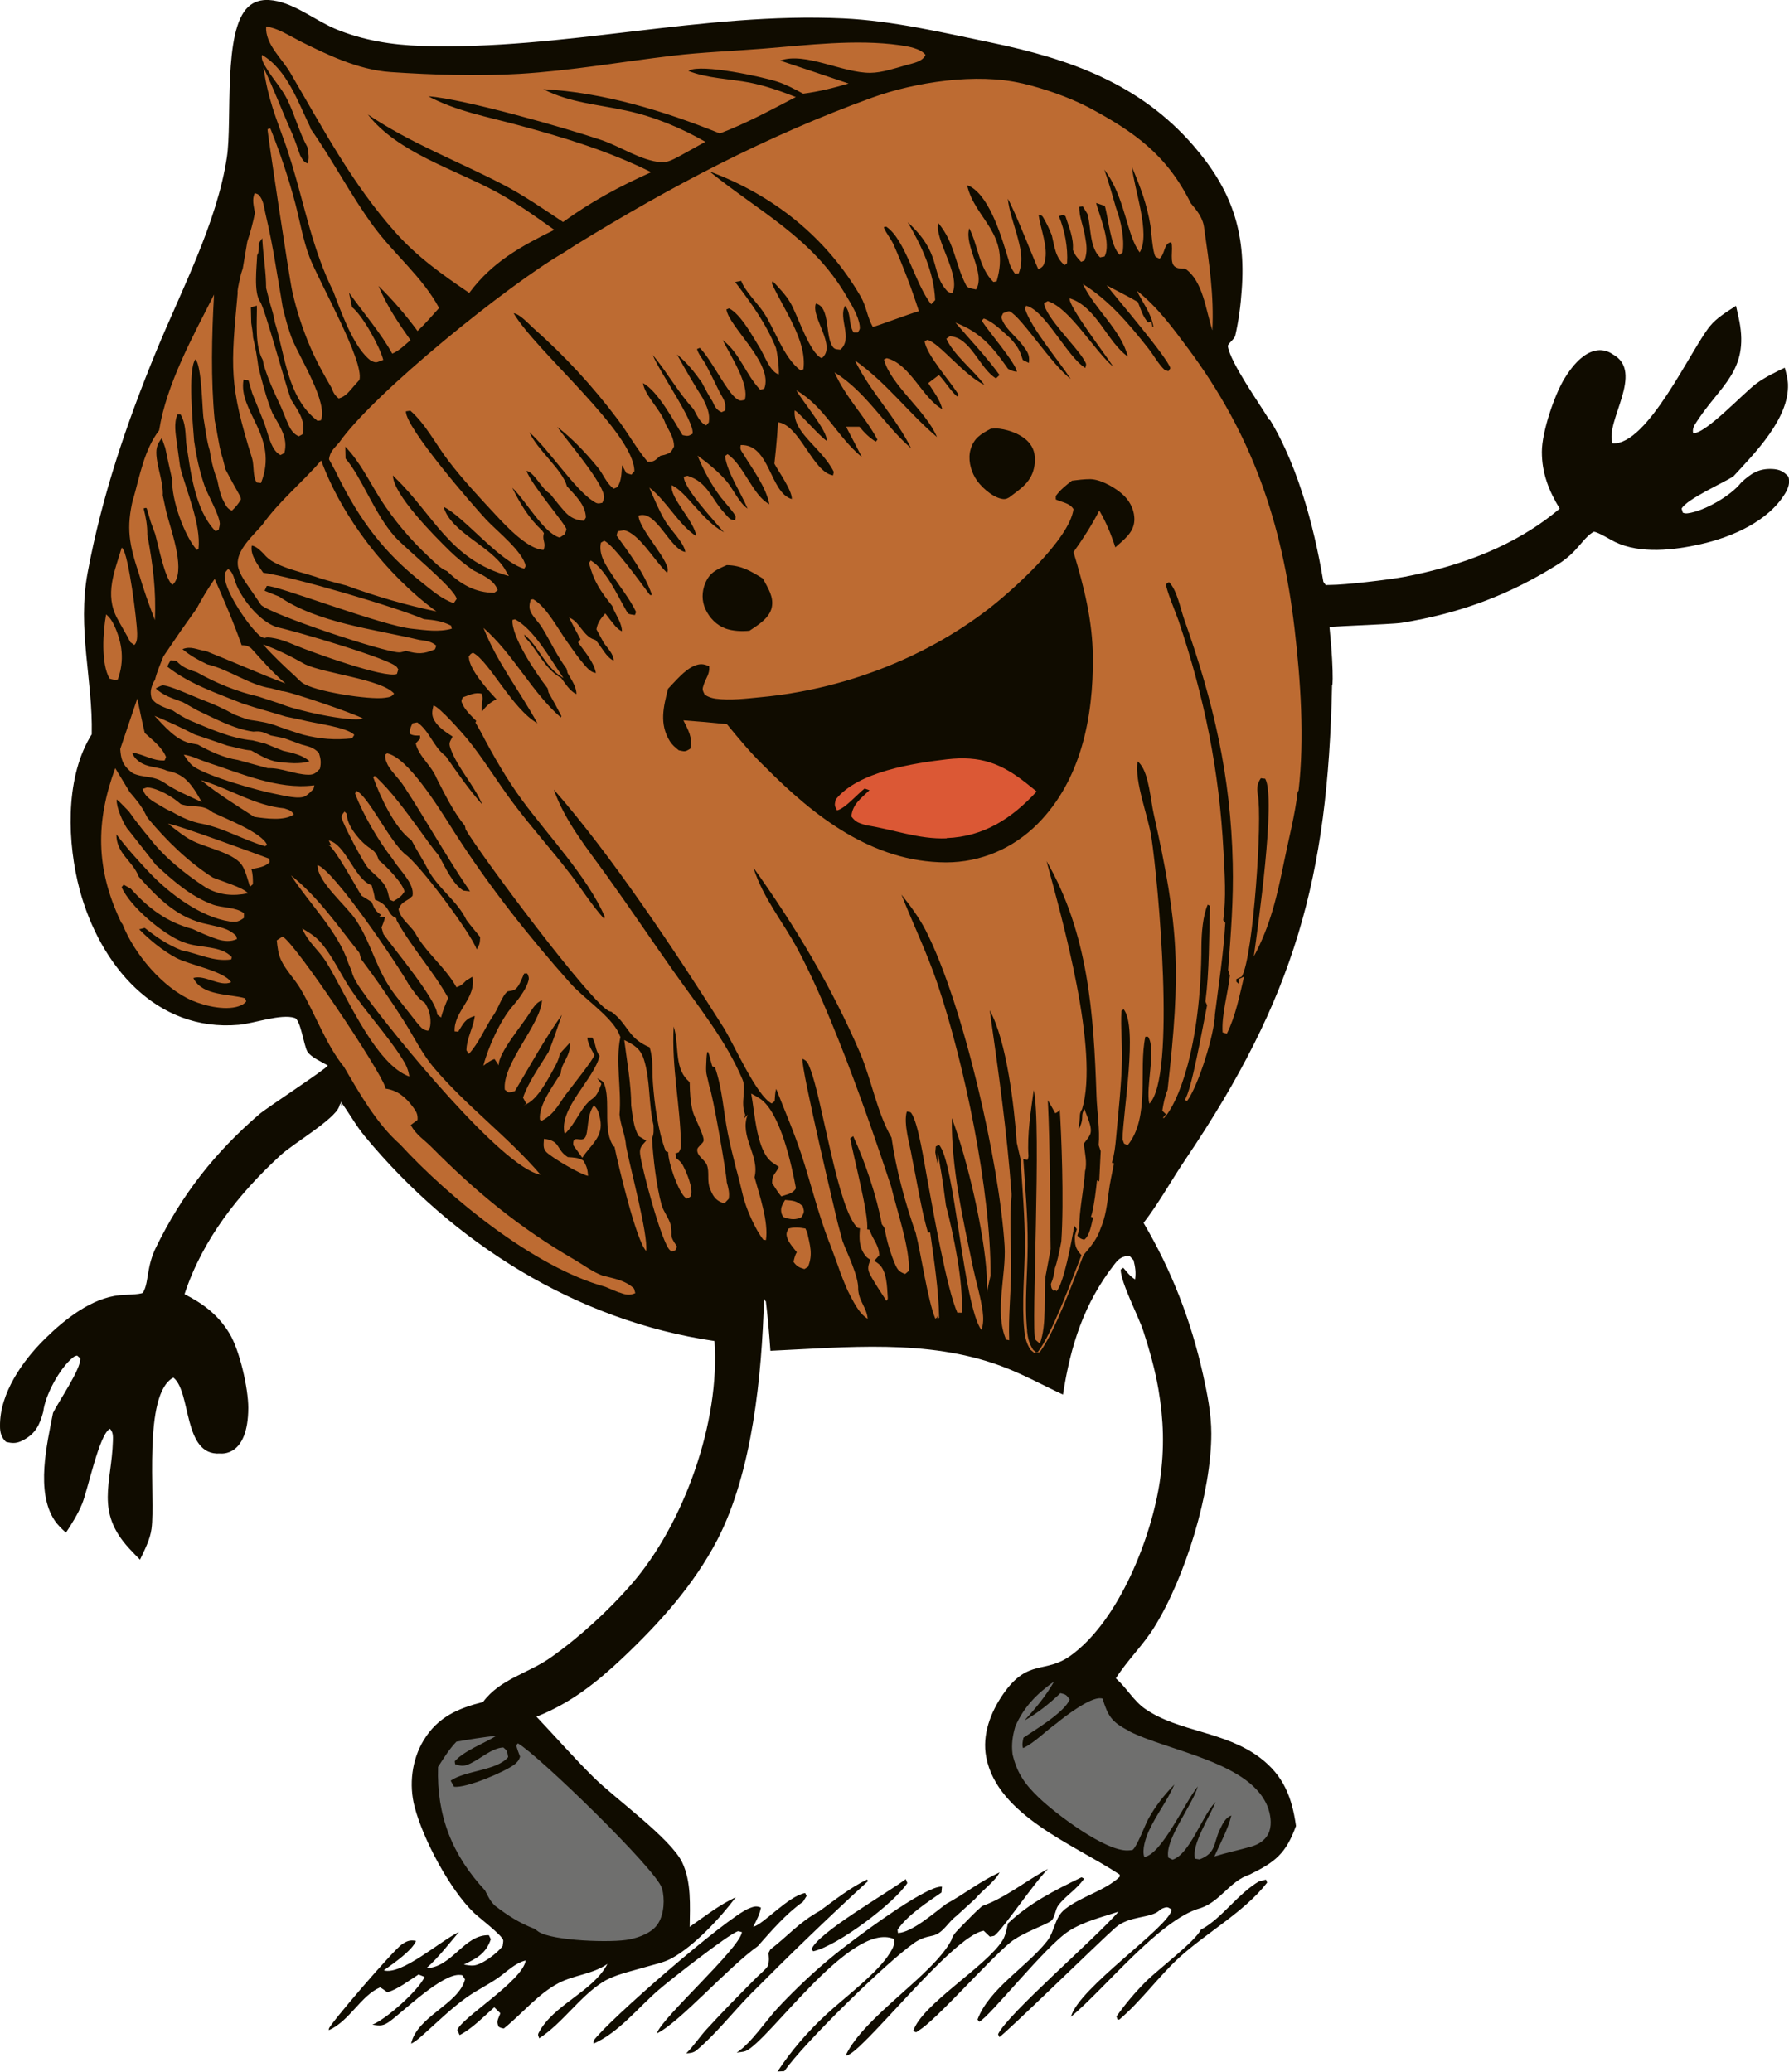
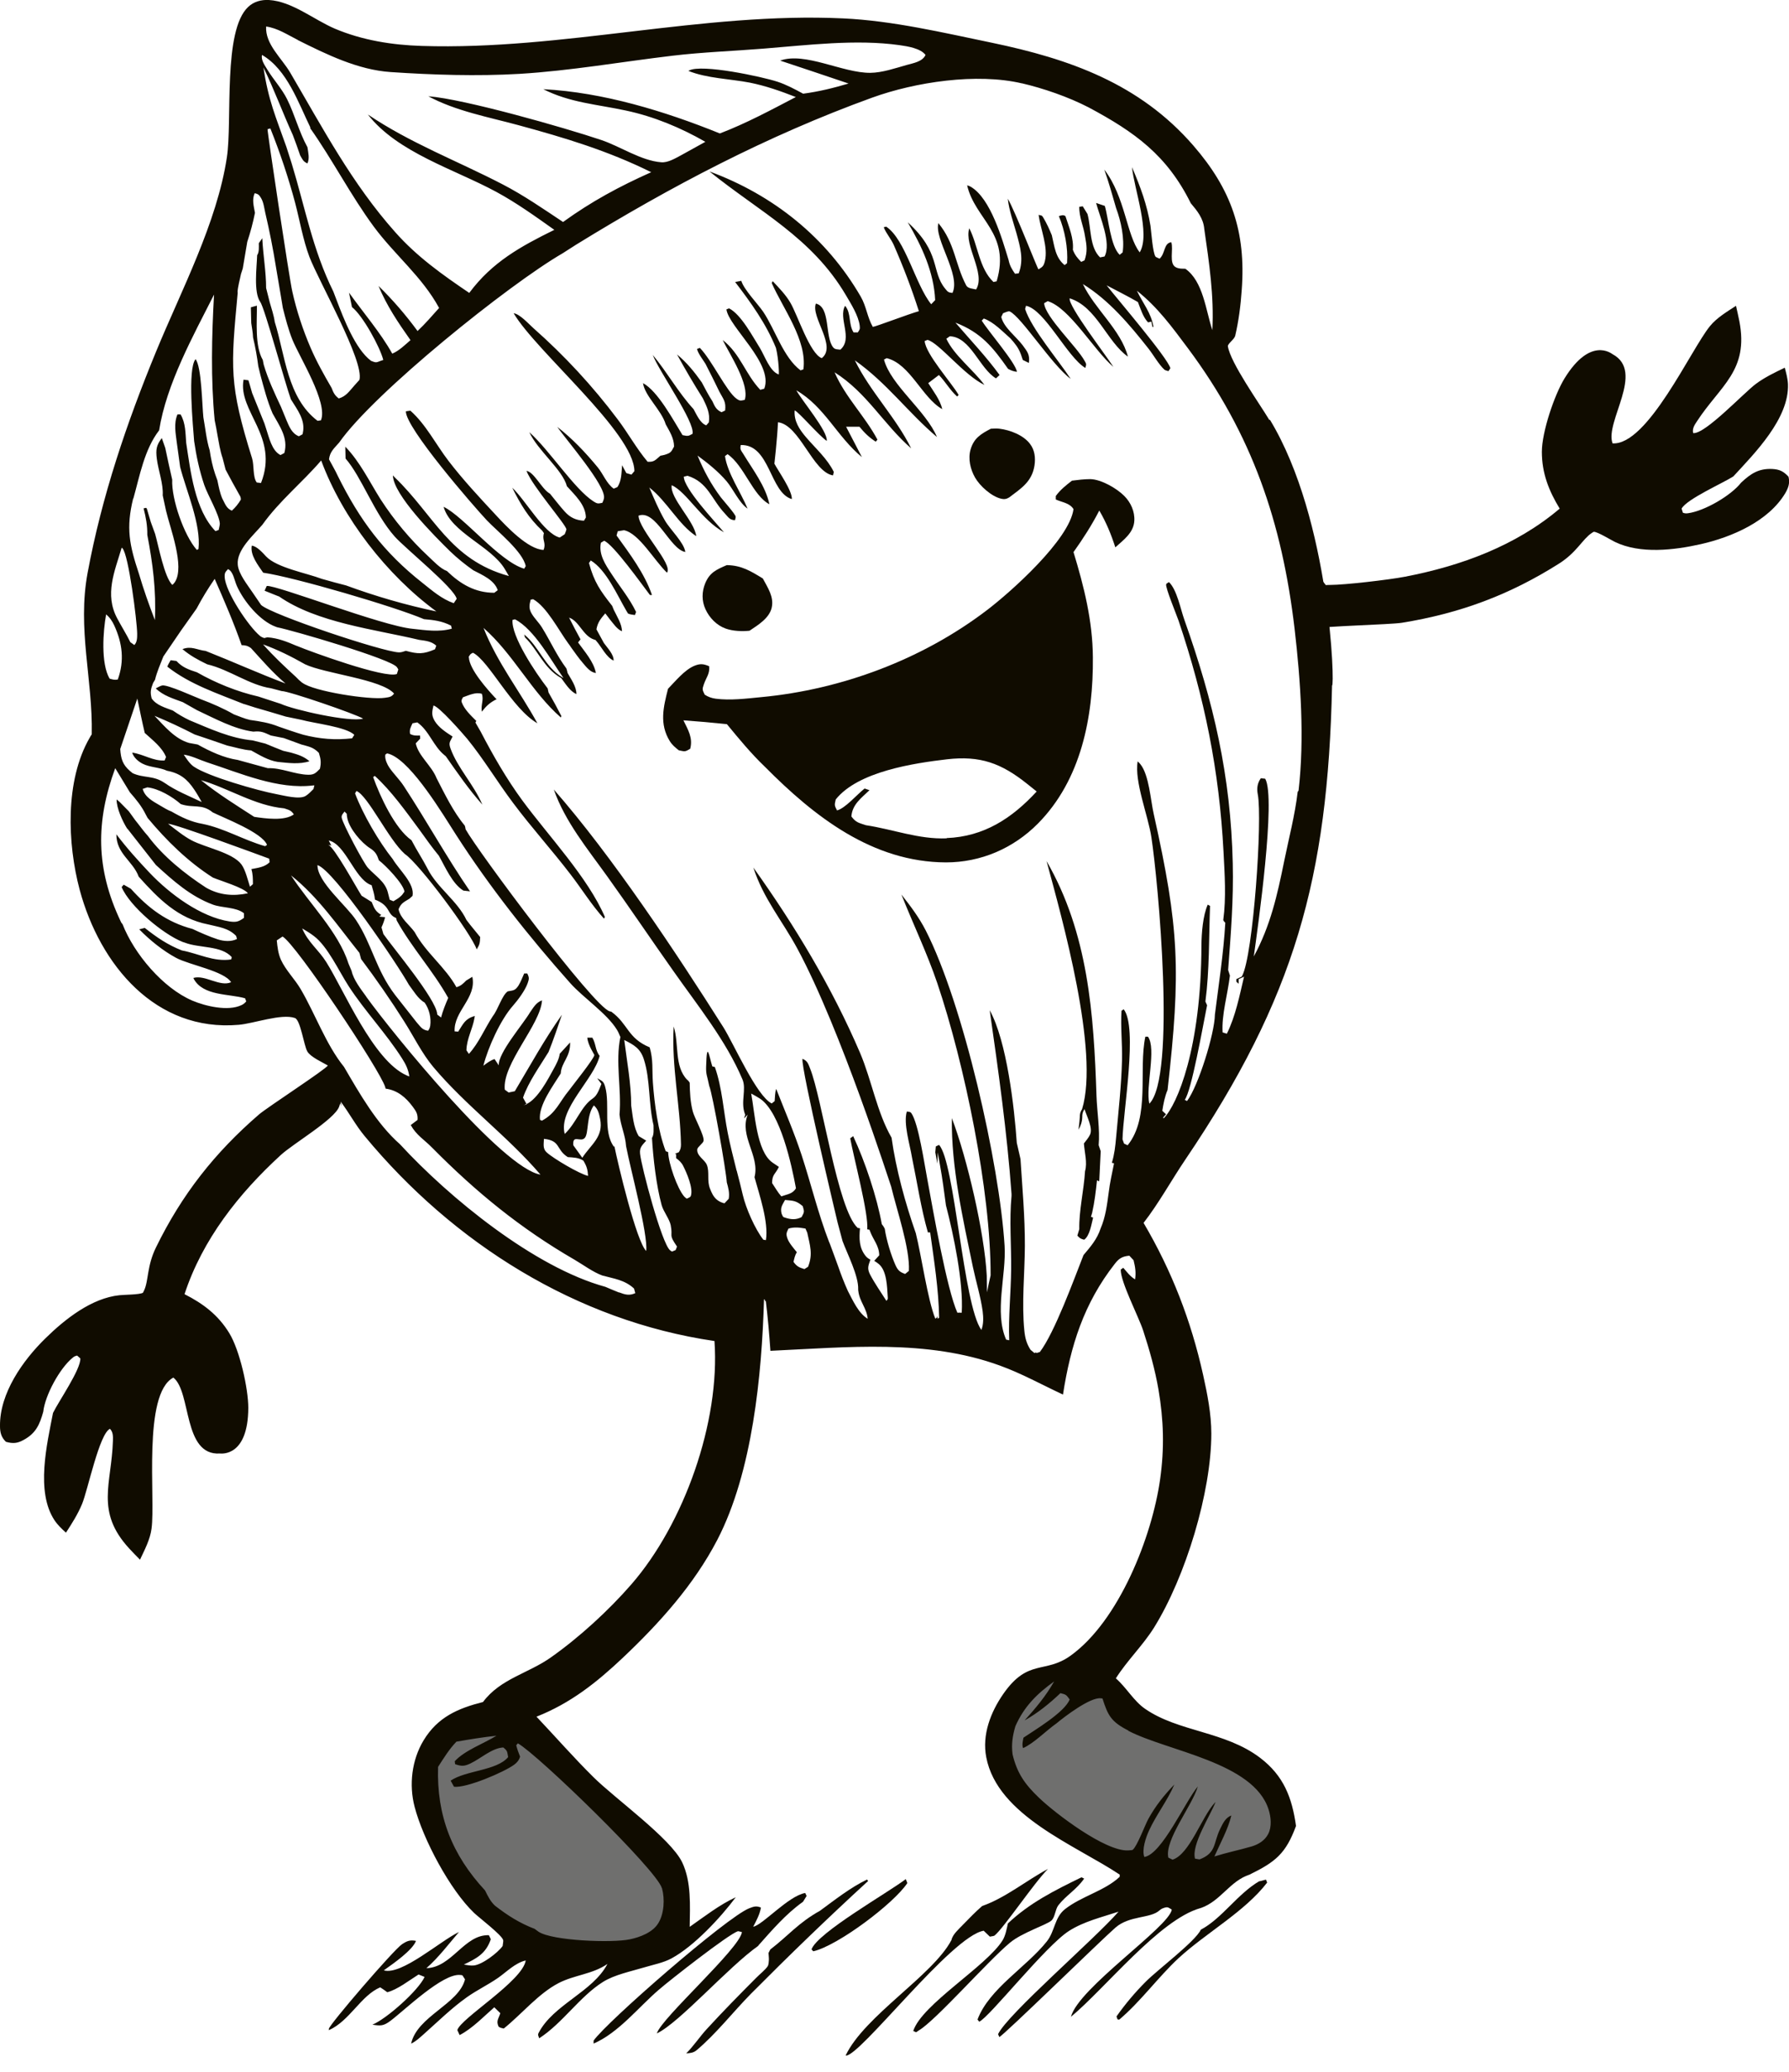
<svg xmlns="http://www.w3.org/2000/svg" width="139" height="161" viewBox="0 0 139 161" fill="none">
  <g clip-path="url(#clip0_356_892)">
    <path d="M40.348 134.557C40.348 134.557 38.783 134.037 38.264 133.907C37.746 133.777 35.473 133.907 35.473 133.907C35.473 133.907 33.07 136.388 33.07 136.708C33.07 137.028 33.718 142.508 33.718 142.508L39.112 150.009C39.112 150.009 44.635 152.58 44.894 152.5C45.154 152.42 52.172 152.09 52.112 151.5C52.043 150.92 52.112 148.829 52.112 148.829L52.372 144.499L43.987 137.578L40.348 134.547V134.557Z" fill="#6F6F6E" />
    <path d="M98.024 137.748L90.417 133.847L87.685 133.057C87.685 133.057 87.107 132.277 86.748 131.817C86.389 131.357 85.412 129.727 85.412 129.727L84.026 129.467L80.467 130.667C80.467 130.667 79.171 131.557 78.772 132.407C78.383 133.257 77.207 136.518 77.207 136.518L78.313 139.188L86.439 144.509L93.069 146.039L99.26 144.299L99.629 141.538L98.004 137.758L98.024 137.748Z" fill="#6F6F6E" />
-     <path d="M100.706 40.254L95.492 31.923L93.478 27.393L94.893 23.902L93.478 15.081L85.243 7.68L75.093 4.35L66.26 2.54L52.003 3.76L42.183 4.74L33.559 5.22L26.799 4.74L19.332 1.02L18.524 9.841L18.145 17.702L12.801 28.503L8.734 40.274L7.398 49.056L8.335 56.856L6.49 63.367L8.724 73.719L12.572 77.289L15.972 79.169L20.468 78.649L22.622 78.019L25.483 81.73L30.129 89.991L38.583 97.022L44.446 100.122L50.428 102.712L58.194 99.522L61.863 100.892L66.23 103.392C66.23 103.392 75.621 102.882 75.063 104.092C74.515 105.303 81.025 106.683 81.025 106.683L85.213 98.022L93.448 84.79L99.2 72.498L101.593 60.077V49.816L100.686 40.274L100.706 40.254ZM79.729 63.637C79.43 63.707 76.15 65.768 75.851 65.908C75.552 66.048 71.703 65.908 71.703 65.908L66.798 65.308L64.216 63.237V61.367L66.998 59.127L71.703 57.687L76.648 58.507L78.543 59.127L80.307 59.897L81.065 61.837C81.065 61.837 80.038 63.587 79.739 63.647L79.729 63.637Z" fill="#BD6B32" />
-     <path d="M66.908 58.887L64.186 62.427L64.734 64.047L69.839 65.708L74.804 65.798L80.317 63.127L81.773 61.077L80.626 58.507L75.223 57.227L70.138 57.787L66.908 58.887Z" fill="#DB5835" />
    <path d="M97.844 146.188C96.139 147.188 94.943 149.089 93.298 149.959C92.899 150.849 89.908 153.099 89.011 154.009C88.183 154.839 87.426 155.74 86.748 156.7L86.828 156.93L86.957 156.95C88.622 155.55 89.968 153.659 91.573 152.169C93.687 150.219 96.718 148.559 98.453 146.298L98.363 146.068L97.854 146.198L97.844 146.188Z" fill="#100C00" />
    <path d="M77.775 38.755C78.034 38.815 78.194 38.785 78.413 38.655C79.36 37.935 80.178 37.435 80.377 36.175C80.467 35.575 80.397 34.975 80.028 34.495C79.52 33.815 78.473 33.415 77.655 33.315C77.436 33.285 77.207 33.305 76.987 33.315C76.21 33.725 75.671 34.045 75.412 34.925C75.203 35.645 75.392 36.475 75.761 37.115C76.13 37.765 77.037 38.585 77.785 38.755H77.775Z" fill="#100C00" />
    <path d="M56.38 48.846C56.938 49.046 57.646 49.076 58.234 49.016C58.892 48.576 59.769 48.046 59.959 47.226C60.148 46.376 59.65 45.676 59.271 44.956C58.324 44.376 57.616 43.936 56.469 43.916C55.662 44.266 55.143 44.486 54.794 45.326C54.525 45.986 54.515 46.696 54.814 47.346C55.123 48.016 55.682 48.596 56.38 48.846Z" fill="#100C00" />
    <path d="M84.704 37.234C84.236 37.234 83.757 37.294 83.288 37.354C82.81 37.724 82.391 38.054 82.032 38.544V38.815C82.55 39.055 83.099 39.075 83.408 39.565C83.089 41.945 78.543 45.995 76.708 47.396C71.683 51.236 65.412 53.586 59.141 54.176C58.005 54.286 56.739 54.447 55.612 54.297C55.293 54.257 55.024 54.157 54.755 53.986C54.575 53.606 54.545 53.586 54.685 53.186C54.874 52.636 55.153 52.376 55.103 51.776C54.665 51.586 54.396 51.556 53.937 51.746C53.179 52.066 52.471 52.946 51.903 53.526C51.544 54.947 51.215 56.257 52.043 57.597C52.222 57.887 52.471 58.097 52.741 58.307C53.219 58.407 53.219 58.437 53.628 58.187C53.847 57.337 53.468 56.737 53.099 55.977C54.226 56.057 55.353 56.157 56.479 56.277C57.426 57.427 58.354 58.557 59.43 59.587C63.269 63.458 67.785 66.998 73.498 67.018C76.21 67.018 78.732 65.928 80.636 64.008C84.006 60.607 84.953 55.707 84.913 51.076C84.894 48.256 84.225 45.585 83.408 42.905C84.156 41.855 84.824 40.815 85.412 39.675C85.95 40.595 86.329 41.515 86.658 42.535C87.296 41.955 88.084 41.405 88.134 40.465C88.174 39.745 87.855 39.045 87.356 38.544C86.778 37.955 85.552 37.244 84.704 37.234ZM73.558 65.148C71.384 65.238 69.4 64.448 67.277 64.128C66.718 63.938 66.509 63.928 66.15 63.448C66.22 62.517 66.908 62.028 67.556 61.407L67.177 61.277C66.579 61.747 65.672 62.818 65.034 62.978C64.824 62.578 64.834 62.568 64.934 62.127C66.668 59.947 71.025 59.307 73.568 59.007C76.16 58.707 77.795 59.307 79.809 60.917L80.547 61.507C78.632 63.588 76.449 65.018 73.548 65.128L73.558 65.148Z" fill="#100C00" />
    <path d="M98.622 32.634C97.814 31.294 95.611 28.203 95.402 26.913C95.372 26.723 95.9 26.373 95.97 26.103C96.239 24.953 96.399 23.723 96.478 22.543C96.817 18.012 95.681 14.722 92.71 11.301C88.543 6.501 83.109 4.58 77.057 3.32C73.289 2.54 69.37 1.61 65.522 1.43C54.565 0.92 43.768 3.92 32.771 3.57C30.468 3.5 28.155 3.13 26.021 2.23C24.386 1.53 22.681 0.1 20.887 -0C20.299 -0.03 19.73 0.12 19.292 0.53C17.298 2.37 18.065 9.371 17.627 12.231C16.859 17.312 14.097 22.543 12.143 27.283C9.84 32.874 7.916 38.545 6.809 44.505C5.992 48.896 7.218 52.796 7.128 57.067C7.069 57.157 7.009 57.247 6.959 57.347C5.045 60.667 5.234 65.558 6.191 69.148C7.767 74.999 12.103 80.2 18.544 79.64C19.72 79.54 21.864 78.75 22.911 79.11C23.349 79.26 23.609 81.24 23.878 81.71C24.127 82.14 25.044 82.55 25.473 82.8C25.314 83.1 20.787 86.04 20.129 86.601C16.68 89.581 14.127 92.831 12.123 96.932C11.405 98.392 11.555 99.512 11.196 100.282C11.196 100.282 11.116 100.452 11.106 100.462C10.847 100.612 9.661 100.612 9.292 100.652C7.118 100.872 5.045 102.513 3.519 104.013C1.775 105.723 -0.03 108.263 5.64559e-07 110.824C5.64559e-07 111.324 0.1 111.694 0.459 112.044C0.997 112.194 1.346 112.174 1.844 111.894C2.782 111.384 3.081 110.714 3.36 109.713C3.499 108.433 4.636 106.333 5.643 105.513C5.773 105.403 5.832 105.383 5.992 105.343L6.241 105.563C6.291 106.403 4.546 108.913 4.118 109.803C3.649 112.224 2.762 115.924 4.237 118.144C4.476 118.505 4.805 118.815 5.125 119.105C5.593 118.385 6.052 117.664 6.381 116.864C6.829 115.774 7.717 111.414 8.544 111.034C8.793 111.294 8.783 111.614 8.773 111.974C8.674 115.304 7.388 117.444 10.03 120.325C10.309 120.625 10.588 120.915 10.877 121.205C11.236 120.445 11.665 119.635 11.774 118.795C12.094 116.464 11.067 108.333 13.469 107.053C14.885 108.173 14.197 113.134 17.088 112.954C17.188 112.954 19.272 113.234 19.292 109.413C19.292 107.893 18.624 104.923 17.816 103.603C16.959 102.192 15.782 101.302 14.337 100.572C15.732 96.322 18.544 92.761 21.814 89.761C22.791 88.861 25.982 87.001 26.35 86.001C26.36 85.971 26.37 85.941 26.38 85.91C26.41 85.82 26.4 85.841 26.43 85.74L26.51 85.951L26.47 85.61C27.138 86.49 27.627 87.441 28.344 88.301C35.224 96.612 44.775 102.643 55.512 104.213C55.961 110.504 53.149 118.415 49.052 123.125C47.287 125.155 45.014 127.236 42.821 128.786C41.036 130.056 38.883 130.446 37.527 132.266C35.583 132.756 34.007 133.436 32.911 135.247C31.993 136.767 31.764 138.697 32.213 140.407C32.871 142.938 34.974 146.888 36.849 148.668C37.218 149.018 38.982 150.368 39.092 150.759C39.122 150.849 39.062 151.119 39.052 151.229C38.673 151.759 37.477 152.669 36.819 152.739C36.569 152.769 36.29 152.709 36.041 152.669C37.048 152.179 37.746 151.829 38.135 150.699L37.985 150.388C36.071 150.318 35.114 152.899 33.13 152.949C34.067 152.129 34.855 151.079 35.662 150.138C34.207 150.829 31.206 153.519 29.82 153.119L29.93 153.039C30.578 152.579 32.053 151.549 32.322 150.829C31.854 150.739 31.634 150.829 31.236 151.089C30.578 151.529 25.593 157.329 25.553 157.659C25.553 157.699 25.553 157.729 25.553 157.769C27.178 157.039 28.035 155.079 29.541 154.439C29.73 154.559 29.91 154.679 30.089 154.819C30.897 154.609 31.804 153.889 32.522 153.439L32.99 153.629C32.502 154.699 30.009 156.909 28.933 157.339C29.571 157.439 29.79 157.449 30.328 157.049C31.435 156.219 34.396 153.329 35.762 153.479C35.842 153.479 35.862 153.489 35.931 153.509L36.131 153.819C35.642 155.749 32.412 156.679 31.944 158.81C32.332 158.629 32.602 158.359 32.911 158.089C34.017 157.109 35.094 156.039 36.3 155.189C37.068 154.649 37.925 154.239 38.703 153.699C39.371 153.229 40.029 152.539 40.847 152.349C40.607 153.949 35.802 156.839 35.533 157.759C35.533 157.769 35.662 158.049 35.712 158.149C36.699 157.639 37.577 156.709 38.404 155.989L38.873 156.449C38.723 156.909 38.534 157.049 38.743 157.499C38.883 157.589 38.982 157.609 39.142 157.639C40.538 156.519 41.824 154.929 43.399 154.109C44.635 153.469 46.051 153.419 47.197 152.619C46.051 154.809 42.99 155.769 41.844 157.989C41.764 158.149 41.844 158.229 41.893 158.399C43.728 157.209 45.034 155.159 46.848 154.019C47.736 153.459 49.022 153.199 50.019 152.899C50.707 152.689 51.564 152.529 52.192 152.179C53.937 151.229 55.981 149.028 57.167 147.438C55.891 148.028 54.745 148.928 53.588 149.738C53.608 148.098 53.728 146.238 53 144.718C52.093 142.848 47.796 139.777 46.111 138.107C44.585 136.597 43.16 134.967 41.684 133.406C44.336 132.356 46.35 130.756 48.414 128.806C51.245 126.125 53.917 123.155 55.732 119.665C58.473 114.384 59.191 106.823 59.361 100.982H59.42L59.44 101.112L59.5 101.092C59.66 102.383 59.769 103.683 59.859 104.973C65.801 104.703 72.002 104.043 77.695 106.123C79.4 106.743 80.955 107.613 82.59 108.373C83.179 104.583 84.206 101.292 86.618 98.212C86.947 97.782 87.216 97.632 87.745 97.582L88.074 97.932C88.204 98.462 88.273 98.872 88.194 99.422C87.815 99.202 87.555 98.842 87.276 98.522L87.077 98.662C87.057 99.612 88.483 102.353 88.822 103.403C89.31 104.893 89.739 106.423 90.008 107.973C90.417 110.374 90.477 112.544 90.138 114.954C89.51 119.425 86.937 125.965 83.179 128.666C81.185 130.096 79.879 128.866 77.954 131.636C76.967 133.056 76.29 134.817 76.629 136.557C77.496 141.107 83.567 143.388 86.997 145.678V145.848C85.831 146.948 84.036 147.348 82.74 148.368C81.932 149.008 81.962 150.078 81.344 150.859C79.769 152.859 76.858 154.529 75.951 156.939L76.08 157.109C76.858 156.789 81.245 151.199 83.069 150.048C84.236 149.308 85.611 148.988 86.907 148.558C85.033 150.709 78.284 156.519 77.546 158.079L77.645 158.299C77.934 158.219 85.581 150.739 86.678 149.788C87.765 148.848 89.37 149.098 90.078 148.468C90.217 148.348 90.297 148.308 90.487 148.248C90.756 148.168 90.806 148.258 91.045 148.398C90.826 149.758 83.787 154.489 83.209 156.729C85.871 154.519 90.078 149.188 93.248 148.288L93.318 148.268C94.853 147.728 95.551 146.178 97.087 145.678C99.111 144.688 99.908 144.038 100.696 141.897C100.387 139.697 99.739 137.997 97.914 136.607C95.182 134.527 91.573 134.597 88.971 132.796C88.084 132.186 87.516 131.136 86.698 130.426C87.585 129.026 88.802 127.866 89.669 126.476C92.122 122.525 94.116 115.954 94.116 111.404C94.116 109.883 93.807 108.323 93.478 106.843C92.54 102.623 91.045 98.762 88.852 95.032C90.048 93.491 91.015 91.711 92.112 90.091C100.596 77.529 103.178 68.248 103.497 53.266C103.717 53.436 103.388 40.415 98.672 32.624L98.622 32.634ZM51.435 146.738C51.664 147.568 51.604 148.718 51.145 149.458C50.707 150.178 49.71 150.549 48.932 150.709C47.576 150.999 42.92 150.829 41.844 150.118C41.744 150.048 41.644 149.978 41.544 149.898C40.358 149.438 39.461 148.868 38.464 148.098C38.095 147.758 37.906 147.348 37.686 146.908C35.124 144.148 33.917 141.097 34.037 137.307C34.476 136.627 34.895 135.937 35.463 135.347C36.5 135.167 37.527 134.997 38.573 134.887C37.586 135.497 36.101 136.027 35.333 136.867L35.363 137.097C35.852 137.267 36.081 137.267 36.559 137.037C37.357 136.657 38.215 135.847 39.102 135.797C39.441 136.067 39.401 136.117 39.481 136.547C38.593 137.607 36.211 137.567 35.014 138.377L35.273 138.847C36.221 138.977 39.182 137.707 39.949 137.137C40.179 136.967 40.328 136.787 40.408 136.507C40.288 136.217 40.189 135.937 40.109 135.627L40.238 135.477C41.834 136.387 51.026 145.318 51.425 146.728L51.435 146.738ZM87.675 134.507C90.746 136.097 97.386 136.947 98.562 140.607C98.752 141.197 98.831 141.957 98.532 142.527C98.273 143.028 97.784 143.328 97.256 143.488C96.289 143.768 95.312 143.968 94.355 144.268C94.803 143.258 95.412 142.157 95.671 141.087C95.212 141.247 95.003 141.717 94.794 142.147C94.265 143.228 94.524 143.998 93.198 144.498L92.849 144.438C92.55 143.368 94.036 141.097 94.445 140.037L94.385 140.097C93.358 141.207 92.431 144.098 91.105 144.518L90.776 144.358C90.467 142.988 92.64 140.307 93.069 138.827C92.092 139.987 90.277 144.098 88.911 144.308C88.702 143.748 89.031 142.778 89.28 142.247C89.849 141.007 90.696 139.947 91.244 138.677C90.447 139.507 89.789 140.327 89.23 141.337C88.961 141.827 88.353 143.478 88.004 143.758C87.974 143.778 87.685 143.798 87.635 143.798C85.861 143.868 82.012 140.937 80.726 139.707C79.649 138.677 79.021 137.807 78.672 136.327C78.573 135.547 78.672 134.897 78.892 134.146C79.57 132.616 80.567 131.626 81.903 130.666C81.254 131.816 80.487 132.716 79.609 133.696C80.626 133.126 81.554 132.376 82.391 131.576C82.83 131.686 82.84 131.696 83.109 132.066C82.73 133.056 80.407 134.437 79.52 135.037C79.47 135.307 79.39 135.587 79.49 135.847C80.327 135.477 81.284 134.487 82.072 133.936C82.73 133.386 84.704 131.886 85.522 131.976C85.571 131.976 85.611 131.986 85.661 131.996C86.09 133.346 86.349 133.806 87.675 134.487V134.507ZM79.39 6.471C81.055 6.861 82.989 7.521 84.594 8.351C88.183 10.271 90.676 12.071 92.52 15.792C93.019 16.382 93.498 16.972 93.567 17.782C93.946 20.412 94.335 22.983 94.195 25.653C93.687 24.133 93.487 21.852 92.092 20.882C91.832 20.882 91.603 20.892 91.364 20.772C90.796 20.492 91.194 19.372 91.005 18.822C90.407 18.902 90.556 19.682 90.098 20.102C90.038 20.072 89.799 19.982 89.779 19.942C89.559 19.632 89.45 17.972 89.39 17.552C89.121 15.892 88.612 14.542 87.954 12.991C88.104 14.632 89.42 18.182 88.552 19.612C87.525 18.292 87.436 15.312 85.801 13.181C86.15 14.162 86.429 15.172 86.718 16.172C87.097 17.182 87.386 18.542 87.226 19.612L86.997 19.802C86.279 19.132 86.13 16.982 85.841 16.002L85.163 15.772C85.452 16.852 86.369 18.892 85.821 19.932L85.472 20.002C84.644 19.212 84.784 17.692 84.495 16.632L84.126 16.032L83.857 16.072C83.837 16.862 84.196 17.602 84.305 18.372C84.435 19.072 84.505 19.552 84.265 20.232L84.006 20.352C83.707 20.052 83.518 19.822 83.358 19.412C83.438 18.522 83.049 17.632 82.78 16.792C82.581 16.672 82.491 16.742 82.271 16.792C82.73 17.892 82.989 19.252 82.909 20.452L82.72 20.602C81.992 20.022 81.932 19.142 81.723 18.282C81.524 17.792 81.324 17.352 81.055 16.902C80.945 16.712 80.906 16.752 80.696 16.702C80.846 17.812 81.454 19.192 81.185 20.292C81.085 20.682 81.015 20.732 80.686 20.932C80.597 20.862 78.862 16.382 78.303 15.442C78.403 16.352 78.732 17.262 78.981 18.142C79.27 19.192 79.56 20.182 79.151 21.242L78.862 21.272C78.612 20.912 78.453 20.642 78.363 20.202C77.865 18.582 76.977 15.422 75.422 14.512C75.332 14.462 75.243 14.432 75.143 14.402C75.761 17.072 78.543 18.122 77.436 21.863L77.187 21.913C76.08 20.862 75.98 19.042 75.312 17.742C74.884 19.092 76.609 21.242 75.841 22.493C75.592 22.433 75.203 22.423 75.073 22.183C74.196 20.512 74.206 18.912 72.91 17.342C72.571 18.582 74.664 21.342 74.006 22.763C73.677 22.733 73.638 22.683 73.438 22.433C72.331 21.092 73.139 19.652 70.527 17.272C71.614 19.112 72.561 21.142 72.66 23.323L72.351 23.643C71.125 22.133 70.347 18.592 68.852 17.612L68.662 17.662C68.872 18.172 69.221 18.542 69.44 19.032C70.178 20.712 70.836 22.433 71.394 24.183C70.656 24.383 68.104 25.363 67.815 25.403C67.386 24.663 67.317 23.813 66.878 23.053C64.206 18.442 60.078 15.152 55.123 13.322C59.002 16.462 63.079 18.452 65.721 22.933C66.12 23.613 66.698 24.523 66.798 25.313C66.828 25.593 66.798 25.603 66.649 25.833H66.32C65.901 25.163 66.16 24.363 65.662 23.763C65.103 24.723 66.3 26.303 65.293 27.173C65.063 27.143 64.884 27.173 64.734 26.993C64.076 26.183 64.545 23.853 63.389 23.593C62.99 24.653 65.043 26.913 63.847 27.833C62.92 27.483 61.973 24.483 61.414 23.533C61.056 22.913 60.527 22.373 60.039 21.852L59.959 21.992C60.836 23.983 62.73 26.453 62.421 28.703L62.202 28.783C60.866 27.783 60.238 25.633 59.301 24.233C58.872 23.603 57.795 22.503 57.596 21.823L57.247 21.892L57.117 21.913C58.354 23.533 59.51 25.133 60.288 27.033C60.507 27.903 60.557 29.293 60.487 29.093C59.809 28.843 59.43 27.683 59.042 27.043C58.483 26.163 57.596 24.453 56.649 23.963L56.44 24.043C56.619 25.403 60.128 28.263 59.381 30.204L59.072 30.294C57.915 29.083 57.526 27.493 56.15 26.423C56.719 27.573 58.254 29.884 57.865 31.074C57.556 31.134 57.506 31.184 57.227 30.984C56.459 30.444 55.313 27.993 54.376 27.033L54.156 27.123C54.156 27.123 54.156 27.153 54.166 27.163C54.286 27.543 54.605 27.933 54.814 28.273C55.183 28.993 55.552 29.724 55.901 30.454C56.22 31.044 56.419 31.224 56.34 31.904L56.061 32.034C55.642 31.844 55.532 31.574 55.353 31.184C55.044 30.714 54.794 30.213 54.525 29.713C53.937 28.883 53.379 28.193 52.601 27.543C53.239 28.703 53.907 29.843 54.615 30.964C54.914 31.594 55.183 32.104 55.074 32.824L54.874 33.054C54.396 32.884 54.127 32.224 53.887 31.794C52.691 30.494 51.843 28.933 50.717 27.583C51.215 28.883 54.017 32.804 53.807 33.714C53.449 33.914 53.438 33.894 53.03 33.814C52.332 32.684 51.115 30.394 49.959 29.773C50.109 30.794 51.385 31.854 51.724 32.974C52.023 33.524 52.372 34.054 52.372 34.704C52.142 35.134 52.123 35.194 51.644 35.344C51.534 35.374 51.425 35.394 51.315 35.414C50.916 35.744 50.846 35.914 50.318 35.884C49.451 34.854 48.803 33.664 47.995 32.594C46.051 30.003 43.858 27.633 41.435 25.493C41.056 25.153 40.388 24.403 39.909 24.343C41.664 27.323 49.271 33.624 49.291 36.614L49.062 36.884L48.663 36.764L48.334 36.154C48.284 36.724 48.304 37.374 47.965 37.855L47.686 37.974C47.138 37.605 46.858 36.814 46.43 36.304C45.483 35.154 44.466 34.084 43.299 33.174C43.967 34.154 47.078 37.724 46.928 38.705C46.908 38.835 46.858 38.955 46.799 39.075C46.46 39.145 46.41 39.155 46.111 38.965C44.625 38.005 42.701 34.994 41.126 33.584C41.774 35.004 43.718 36.514 44.047 37.785C44.665 38.475 45.502 39.225 45.522 40.215L45.373 40.465C44.765 40.435 44.296 40.225 43.877 39.755C43.479 39.315 43.11 38.825 42.731 38.365C42.701 38.345 42.681 38.335 42.651 38.315C42.063 37.934 41.475 36.664 40.906 36.594C41.365 37.794 43.977 40.765 44.007 41.135C44.007 41.205 43.907 41.435 43.877 41.515L43.489 41.775C42.252 41.455 40.837 38.865 39.8 37.904C40.448 39.195 41.066 40.245 42.133 41.245L42.262 41.435C42.262 41.435 42.242 41.505 42.232 41.545C42.143 42.015 42.442 42.225 42.232 42.735C41.026 42.695 39.351 40.915 38.544 40.045C37.287 38.695 35.971 37.284 34.845 35.814C33.878 34.554 33.08 32.964 31.884 31.914L31.535 31.964C31.505 33.244 36.769 39.305 37.826 40.435C38.643 41.295 40.627 42.865 40.847 43.995L40.727 44.195C38.803 43.635 36.021 40.125 34.466 39.385C35.034 41.385 38.135 42.425 39.212 44.205C39.321 44.385 39.431 44.575 39.541 44.765C34.944 43.505 33.718 40.025 30.677 37.104C30.628 37.054 30.578 37.004 30.528 36.944C30.548 38.445 33.798 41.695 34.964 42.835C35.533 43.385 36.131 43.865 36.769 44.315C37.477 44.685 38.414 45.075 38.673 45.865L38.404 46.066C36.918 46.066 35.782 45.395 34.725 44.375C34.217 44.195 33.678 43.605 33.279 43.235C31.864 41.915 30.628 40.435 29.571 38.805C28.713 37.444 27.956 35.864 26.829 34.714L26.849 35.634C28.085 37.044 29.092 39.925 30.667 41.695C31.485 42.615 35.293 45.685 35.483 46.536L35.254 46.876C34.316 46.546 33.589 45.906 32.821 45.295C29.81 42.925 27.946 40.415 26.241 36.974C26.041 36.534 25.782 36.114 25.563 35.694C25.633 35.094 25.971 34.834 26.35 34.394C29.062 30.514 39.55 22.093 43.718 19.682L44.765 19.012C52.123 14.482 59.62 10.541 67.755 7.591C71.125 6.371 75.891 5.651 79.41 6.481L79.39 6.471ZM21.674 46.346C24.626 48.406 29.152 48.906 32.572 49.726C33.06 49.796 33.509 49.826 33.898 50.176L33.798 50.456C32.891 50.846 32.472 50.836 31.535 50.576C31.355 50.636 31.166 50.706 30.986 50.696C29.73 50.656 21.096 47.766 20.289 47.016L19.641 46.066C19.242 45.465 18.534 44.605 18.474 43.885C18.364 42.735 19.691 41.595 20.388 40.775C21.724 38.905 23.479 37.505 24.955 35.784C26.61 40.265 30.069 44.705 33.907 47.516C31.515 47.016 29.182 46.336 26.889 45.495L26.011 45.265L25.004 44.985C23.828 44.535 21.515 44.125 20.677 43.245C20.408 42.955 19.95 42.435 19.561 42.405C19.431 43.145 20.04 43.905 20.448 44.505C22.841 44.845 30.677 47.146 32.941 48.116C33.728 48.186 34.326 48.256 35.044 48.616L35.104 48.856C34.087 49.136 33.09 48.976 32.063 48.866C29.72 48.656 21.465 45.445 20.727 45.535L20.558 45.906L21.655 46.346H21.674ZM18.953 54.707L19.83 54.987C20.628 55.217 21.415 55.447 22.203 55.687L23.409 55.937C24.366 56.207 26.929 56.487 27.527 57.107L27.357 57.377C26.719 57.447 26.081 57.467 25.443 57.417C24.805 57.367 24.177 57.257 23.559 57.097C22.921 56.907 22.283 56.687 21.655 56.467C20.917 56.167 20.199 56.057 19.421 55.947C19.013 55.857 18.564 55.657 18.175 55.517C17.358 55.047 16.5 54.677 15.623 54.346C15.124 54.157 13.06 53.206 12.612 53.266C12.472 53.286 12.233 53.436 12.103 53.496C12.682 54.066 13.459 54.286 14.207 54.567L15.304 55.187C16.67 55.827 18.175 56.657 19.68 56.857C20.309 56.797 20.478 56.907 21.046 57.157L22.053 57.357L23.419 57.857C24.008 58.027 24.337 58.057 24.775 58.507C24.925 58.987 24.965 59.257 24.855 59.747C24.546 60.057 24.416 60.217 23.948 60.207C22.901 60.187 21.864 59.657 20.807 59.697L18.474 59.057C17.367 58.887 16.331 58.397 15.354 57.857L14.696 57.737C13.589 57.427 12.771 56.427 12.004 55.627C13.07 56.067 14.097 56.547 15.124 57.077C15.972 57.357 16.809 57.647 17.647 57.937C18.245 58.067 18.903 58.277 19.511 58.317C20.169 58.677 20.817 59.087 21.565 59.207C22.382 59.287 23.25 59.417 24.047 59.157C23.599 58.777 23.17 58.647 22.612 58.487L22.003 58.347C21.535 58.167 21.076 57.977 20.618 57.787L19.631 57.537C17.906 57.377 16.301 56.627 14.716 55.967C14.257 55.747 13.848 55.507 13.429 55.217C12.851 54.997 12.143 54.807 11.784 54.276C11.655 53.776 11.715 53.546 11.894 53.076L12.044 52.826C12.193 52.206 12.462 51.606 12.692 51.016L14.068 48.996L15.274 47.296C15.703 46.486 16.161 45.736 16.68 44.985C17.427 46.686 18.155 48.376 18.773 50.136C19.052 50.146 19.222 50.166 19.501 50.366C20.378 51.326 21.186 52.276 22.183 53.116C20.089 52.326 18.055 51.406 15.982 50.586C15.294 50.506 14.865 50.176 14.177 50.446C14.785 50.956 15.393 51.286 16.101 51.626C17.806 52.026 19.372 53.236 21.056 53.486L21.894 53.706C22.392 53.687 27.607 55.477 28.215 55.847C27.188 56.147 22.801 55.157 21.814 54.697L20.069 54.127C18.434 53.757 16.759 53.076 15.304 52.246C14.666 52.036 14.177 51.876 13.709 51.366L13.26 51.306C13.17 51.466 13.06 51.636 13.001 51.806C14.745 53.186 16.949 53.907 18.983 54.727L18.953 54.707ZM28.464 77.459C28.055 76.889 27.467 76.149 27.317 75.449L27.068 74.859C26.3 72.429 23.997 70.178 22.612 68.028C24.735 69.719 26.241 71.949 27.926 74.049L28.055 74.529C29.192 76.039 30.398 77.779 31.405 79.38C32.143 80.54 32.781 81.86 33.668 82.92C36.211 85.941 39.451 88.311 41.993 91.281C39.042 90.801 30.538 80.34 28.464 77.469V77.459ZM31.804 83.65C31.704 83.62 31.704 83.62 31.595 83.57C29.002 82.43 26.749 76.989 25.353 74.769C24.755 73.809 23.938 73.239 23.479 72.149C23.788 72.329 24.097 72.519 24.386 72.739C25.453 73.529 26.36 75.519 27.098 76.649C28.374 78.61 30.019 80.32 31.256 82.28C31.545 82.73 31.724 83.12 31.804 83.65ZM12.811 60.857C11.924 60.237 11.186 60.487 10.309 60.087C10.239 60.027 10.169 59.977 10.1 59.917C9.521 59.417 9.392 58.957 9.342 58.207C9.79 56.897 10.229 55.597 10.668 54.286C10.857 55.177 11.037 56.077 11.246 56.957C11.844 57.507 12.592 58.067 12.901 58.827L12.791 59.097C11.904 59.157 11.146 58.607 10.269 58.487C10.389 58.867 10.728 59.167 11.076 59.347C11.665 59.647 12.383 59.617 12.981 59.897C13.978 60.087 14.546 60.537 15.104 61.377C15.314 61.688 15.493 62.008 15.673 62.328C14.736 61.877 13.659 61.457 12.801 60.847L12.811 60.857ZM16.52 63.128C17.447 63.588 20.369 64.698 20.747 65.658L20.598 65.758C18.943 65.288 17.427 64.368 15.752 64.028C14.865 63.878 14.107 63.518 13.33 63.068C13.011 62.948 12.712 62.758 12.422 62.588C11.874 62.267 11.256 61.947 11.086 61.307L11.445 61.187C12.323 61.277 13.389 61.907 14.048 62.488C15.015 62.818 15.673 62.438 16.51 63.118L16.52 63.128ZM15.044 59.567C14.736 59.347 14.486 58.957 14.277 58.647C14.865 58.717 15.523 59.057 16.101 59.247C18.683 60.087 21.585 61.377 24.337 61.037C24.366 61.037 24.396 61.037 24.426 61.027L24.356 61.317C24.177 61.497 23.978 61.708 23.758 61.847C23.28 62.157 22.043 61.818 21.495 61.718C20.039 61.447 16.151 60.337 15.044 59.567ZM24.666 67.228C25.952 67.618 30.927 75.009 31.764 76.519C32.103 76.969 32.492 77.639 32.99 77.909C33.349 78.409 33.509 79.09 33.429 79.7C33.409 79.86 33.349 79.98 33.26 80.1C32.791 80.03 32.701 79.81 32.382 79.46L30.697 77.319C29.202 75.359 28.903 73.379 27.666 71.509C26.919 70.368 24.645 68.538 24.666 67.218V67.228ZM34.257 79.06L33.967 78.84C33.967 78.84 33.967 78.79 33.967 78.77C33.818 77.569 30.647 73.789 29.79 72.589L29.64 72.069C29.76 71.809 29.85 71.559 29.92 71.279L29.471 71.229L29.62 71.099C29.222 70.849 29.102 70.649 28.933 70.228L28.883 70.099L28.095 69.608C27.646 68.908 25.962 65.798 25.493 65.648L25.742 65.708L25.543 65.318C26.829 65.578 27.537 68.248 28.783 68.758C28.813 68.768 28.843 68.778 28.873 68.788C28.973 69.148 29.102 69.528 29.132 69.909C30.398 70.398 30.019 71.039 30.777 71.339L30.827 71.539C31.993 73.649 33.648 75.439 34.825 77.549C34.605 78.059 34.406 78.55 34.267 79.08L34.257 79.06ZM30.568 70.038L30.279 69.918L30.129 69.328C29.91 68.498 29.152 68.058 28.594 67.448C28.235 67.058 26.659 64.068 26.55 63.558C26.51 63.348 26.649 63.228 26.769 63.068L26.939 63.238C26.949 63.368 26.959 63.478 26.988 63.598C27.158 64.408 28.065 65.478 28.753 65.918C29.162 66.178 29.282 66.398 29.441 66.858C29.959 67.248 31.335 68.668 31.425 69.288C31.315 69.448 31.236 69.578 31.076 69.698C30.936 69.829 30.737 69.928 30.568 70.038ZM23.489 53.066C23.3 52.916 23.13 52.756 22.971 52.586C22.083 51.776 21.236 50.976 20.438 50.076C21.595 50.496 22.632 51.016 23.708 51.626C25.254 52.356 29.65 52.786 30.617 53.897C30.418 54.176 30.229 54.176 29.9 54.227C28.733 54.407 24.346 53.727 23.489 53.056V53.066ZM23.06 50.196C22.283 49.866 21.635 49.596 20.777 49.526L20.528 49.586C20.418 49.546 20.289 49.496 20.199 49.416C19.322 48.696 17.507 45.986 17.457 44.835C17.447 44.495 17.507 44.465 17.716 44.225C18.135 44.425 18.205 45.095 18.404 45.535C18.933 46.726 20.189 48.256 21.425 48.706C21.465 48.716 21.505 48.736 21.535 48.746C22.751 48.986 30.398 51.216 30.837 51.846C30.887 51.916 30.907 51.956 30.947 52.026L30.837 52.376C29.93 52.756 24.117 50.636 23.07 50.196H23.06ZM24.127 27.013C23.529 25.623 23.04 24.133 22.711 22.653C22.472 21.613 20.757 10.171 20.787 10.041L21.006 9.981C21.754 11.851 22.412 13.812 22.931 15.762C23.29 17.132 23.539 18.622 24.037 19.952C24.765 21.863 28.314 28.063 27.926 29.523L27.557 29.933C27.168 30.364 26.899 30.804 26.32 30.964C26.001 30.724 25.902 30.504 25.762 30.143C25.164 29.113 24.596 28.103 24.127 27.013ZM23.13 3.11C25.373 4.23 27.816 5.43 30.348 5.6C33.608 5.821 37.078 5.931 40.348 5.741C44.346 5.5 48.284 4.8 52.252 4.33C54.595 4.05 56.968 3.97 59.311 3.78C62.73 3.51 66.499 3.03 69.899 3.51C70.517 3.6 71.514 3.75 71.913 4.27C71.663 4.8 70.975 4.9 70.447 5.05C69.56 5.3 68.543 5.651 67.626 5.66C65.472 5.681 62.551 4.01 60.617 4.71C62.392 5.3 64.166 5.891 65.931 6.491C64.754 6.841 63.618 7.121 62.401 7.281C61.773 6.941 61.085 6.571 60.407 6.351C59.221 5.961 54.515 4.95 53.538 5.48C53.518 5.48 53.498 5.5 53.488 5.51C54.914 6.091 56.758 6.131 58.254 6.421C59.5 6.671 60.657 7.081 61.833 7.541C59.879 8.561 57.995 9.581 55.931 10.371C51.654 8.641 46.858 7.171 42.212 6.931C44.276 7.981 46.41 8.111 48.633 8.591C50.797 9.051 52.89 9.921 54.804 11.021L52.89 12.081C52.452 12.311 51.893 12.651 51.385 12.611C49.8 12.491 48.194 11.371 46.689 10.871C43.867 9.921 36.061 7.691 33.279 7.481C35.413 8.631 37.935 9.091 40.258 9.721C43.867 10.701 47.227 11.711 50.597 13.382C48.115 14.492 45.961 15.652 43.748 17.252C42.212 16.232 40.687 15.172 39.042 14.322C35.513 12.491 31.914 11.141 28.584 8.901C30.887 11.861 35.313 13.151 38.563 14.912C40.149 15.772 41.604 16.822 43.07 17.862C40.448 19.152 38.234 20.372 36.46 22.763C34.376 21.352 32.402 19.952 30.717 18.052C27.357 14.282 25.084 9.971 22.552 5.651C21.884 4.51 20.598 3.44 20.677 2.06C21.585 2.19 22.332 2.7 23.13 3.1V3.11ZM24.087 9.941C25.842 12.421 27.238 15.162 29.042 17.612C30.667 19.812 32.801 21.503 34.117 23.933C33.569 24.543 33.04 25.163 32.442 25.723C31.525 24.473 30.518 23.303 29.411 22.223C30.049 23.763 30.936 25.073 31.894 26.433C31.455 26.813 31.016 27.253 30.478 27.483C29.571 25.853 28.205 24.273 27.118 22.743L27.347 23.863C28.185 24.523 29.521 26.953 29.78 27.973L29.571 28.043C29.202 28.193 29.202 28.183 28.833 28.043C27.607 27.133 26.699 24.753 26.161 23.343L25.902 22.663C24.287 19.402 23.708 16.132 22.662 12.701L22.253 11.421C21.415 9.041 20.857 7.831 20.468 5.24C21.296 6.941 21.964 8.761 22.751 10.491C22.951 11.011 23.14 11.541 23.32 12.071C23.499 12.381 23.549 12.551 23.888 12.701C24.067 12.291 23.948 11.871 23.888 11.441C23.24 10.271 22.901 8.901 22.303 7.701C21.904 6.901 21.266 6.211 20.797 5.45C20.588 5.1 20.259 4.67 20.358 4.27C22.313 5.4 23.19 8.021 24.127 9.931L24.087 9.941ZM18.454 22.733C18.474 22.273 18.634 21.753 18.723 21.292L18.863 20.862L19.212 18.792C19.461 18.042 19.651 17.322 19.81 16.542C19.72 16.022 19.561 15.512 19.79 15.012C20.079 15.082 20.139 15.152 20.289 15.402C20.478 15.722 20.528 16.162 20.608 16.522C20.937 17.932 21.216 19.332 21.445 20.772L21.824 23.013L21.974 23.923C22.183 24.753 22.402 25.603 22.721 26.403C23.29 27.793 25.503 31.304 24.935 32.664L24.675 32.704C22.313 30.914 22.153 27.573 21.346 25.013C21.276 24.503 21.096 23.983 20.957 23.493L20.677 22.383C20.677 21.112 20.438 19.802 20.378 18.512L20.109 18.902C20.109 19.192 20.149 19.592 19.98 19.832C19.95 20.772 19.691 22.713 20.219 23.463C20.548 23.873 22.183 29.904 22.602 31.034C23.1 31.844 23.748 32.644 23.529 33.644C23.529 33.684 23.509 33.714 23.499 33.754L23.22 33.904C22.672 33.684 22.472 33.154 22.253 32.644C22.113 32.304 21.974 31.964 21.834 31.624C21.326 30.544 20.827 29.483 20.488 28.333L20.418 27.973C19.79 26.883 19.97 25.003 19.96 23.753L19.591 23.853L19.491 23.883L19.521 25.103C19.571 25.463 19.651 25.853 19.661 26.223C19.84 26.973 19.97 27.703 20.069 28.463L20.239 29.163C20.508 30.163 20.767 31.164 21.176 32.124C21.724 33.124 22.412 34.024 22.093 35.204L21.794 35.364C21.116 35.024 20.907 33.994 20.677 33.314L20.548 32.914L19.591 30.544L19.381 29.814L19.302 29.553L18.923 29.503C18.474 31.984 21.704 33.914 20.279 37.535L19.95 37.495C19.631 37.084 19.75 36.164 19.591 35.634C17.786 29.854 17.926 28.593 18.474 22.693L18.454 22.733ZM10.359 38.755C10.857 36.974 11.216 34.934 12.363 33.444C12.931 29.843 14.995 26.123 16.63 22.893C16.45 26.103 16.37 29.463 16.68 32.664C16.759 33.054 16.839 33.434 16.899 33.824C17.009 34.414 17.098 35.034 17.298 35.604L17.527 36.494C17.876 37.154 18.235 37.815 18.604 38.465C18.694 38.615 18.703 38.645 18.713 38.825C18.504 39.175 18.305 39.415 18.016 39.685C17.577 39.505 17.487 39.135 17.268 38.735C17.078 38.285 16.989 37.804 16.889 37.324L16.72 36.854C16.51 36.234 16.39 35.644 16.291 34.994C16.041 34.194 15.952 33.264 15.802 32.434C15.703 31.524 15.663 28.483 15.194 27.913C14.556 28.663 15.005 33.184 15.084 34.284C15.254 35.454 15.493 36.574 15.872 37.694C16.131 38.455 17.019 39.955 17.078 40.675C17.088 40.815 17.009 41.045 16.989 41.185L16.739 41.275C15.124 39.605 14.805 36.604 14.466 34.414C14.406 33.664 14.426 32.864 14.028 32.204H13.788C13.489 32.914 13.649 33.684 13.739 34.414L13.998 36.294C14.476 38.154 15.633 40.755 15.423 42.665L15.294 42.735C14.297 41.615 13.31 38.775 13.38 37.274C13.19 36.454 13.011 35.634 12.841 34.814L12.572 34.044C12.153 34.594 12.094 34.934 12.183 35.644C12.293 36.534 12.702 37.614 12.642 38.495L12.901 39.695C13.21 41.025 14.377 44.015 13.589 45.235C13.539 45.315 13.469 45.385 13.389 45.455C12.771 44.865 12.313 42.405 12.054 41.495L11.715 40.565L11.405 39.515L11.346 39.465L11.156 39.505C11.336 40.205 11.455 40.835 11.445 41.565C11.874 43.815 12.143 45.876 12.034 48.186C11.575 46.996 11.156 45.816 10.797 44.595C10.05 42.345 9.78 41.045 10.349 38.725L10.359 38.755ZM9.451 42.555C9.451 42.555 9.491 42.585 9.511 42.605C9.99 43.075 10.648 48.276 10.658 49.246C10.658 49.556 10.658 49.906 10.438 50.126L10.129 49.906C9.81 49.266 9.431 48.666 9.102 48.046C8.115 46.185 8.903 44.415 9.451 42.575V42.555ZM8.235 47.736C8.524 47.976 8.714 48.256 8.873 48.596C9.511 49.986 9.681 51.346 9.152 52.806C8.893 52.856 8.754 52.806 8.514 52.736C7.826 51.556 8.006 49.056 8.245 47.746L8.235 47.736ZM9.9 64.398L12.113 67.218C13.469 68.458 14.795 69.648 16.54 70.299C17.278 70.569 18.335 70.479 18.953 70.969V71.329C18.544 71.629 18.345 71.679 17.846 71.609C15.573 71.259 13.19 69.468 11.645 67.848C10.728 66.878 9.85 65.908 9.043 64.838C9.033 66.348 10.329 66.908 10.777 68.128C12.323 69.849 13.818 71.379 16.181 71.839C16.999 72.049 17.726 72.099 18.345 72.729L18.414 72.969C17.966 73.199 17.387 73.149 16.919 72.999C16.251 72.779 15.593 72.489 14.955 72.189C12.971 71.669 11.525 70.579 10.169 69.068L9.611 68.748L9.451 68.938C10.089 70.449 12.682 72.599 14.167 73.189C14.207 73.209 14.247 73.219 14.287 73.229L14.347 73.249C15.493 73.699 17.188 73.459 18.006 74.379L17.966 74.559C16.61 74.769 15.413 74.099 14.127 73.859C13.011 73.419 12.173 72.839 11.246 72.109L10.817 72.219C11.625 73.049 12.662 73.889 13.689 74.439C14.716 74.989 17.417 75.459 17.956 76.329C17.098 76.719 15.922 75.729 15.025 75.999C15.035 76.019 15.044 76.049 15.055 76.069C15.782 77.409 17.816 77.219 19.043 77.579L19.132 77.82C19.023 77.95 18.913 78.04 18.763 78.109C17.716 78.61 15.952 78.189 14.945 77.76C12.652 76.779 10.418 74.119 9.521 71.819C9.402 71.669 9.441 71.739 9.362 71.569C7.438 67.498 7.428 63.838 8.953 59.697L10.089 61.567C10.578 62.127 11.007 62.648 11.336 63.318L11.465 63.558C12.941 65.328 14.596 66.958 16.54 68.198C17.108 68.438 18.963 68.988 19.262 69.418C18.125 69.659 17.049 69.568 16.022 68.988C14.377 67.918 12.672 66.558 11.495 64.968C11.146 64.588 10.837 64.138 10.508 63.738L10.01 63.048L9.292 62.318L9.063 62.127C9.043 62.788 9.531 63.848 9.89 64.408L9.9 64.398ZM19.641 68.718L19.421 68.908C19.252 68.388 19.072 67.598 18.753 67.168C18.055 66.248 15.922 65.858 14.875 65.298C14.237 64.958 13.639 64.458 13.06 64.018C13.599 64.018 19.94 66.368 20.917 66.728L20.947 67.008C20.558 67.388 20.04 67.438 19.531 67.538C19.651 67.938 19.651 68.298 19.651 68.708L19.641 68.718ZM19.75 63.478C18.345 62.568 16.919 61.688 15.613 60.627C17.796 61.267 19.8 62.608 22.083 62.818C22.452 62.948 22.612 62.958 22.831 63.288C22.103 63.818 20.608 63.608 19.75 63.478ZM48.095 100.442C47.736 100.302 47.387 100.152 47.038 100.002C41.515 98.492 34.904 93.081 31.076 88.921C29.262 87.321 27.946 84.99 26.729 82.91C25.334 81.19 24.496 78.8 23.369 76.879C22.911 76.089 22.203 75.409 21.824 74.579C21.615 74.109 21.555 73.589 21.505 73.079L21.954 72.779C22.991 73.349 29.551 83.19 29.93 84.48C29.939 84.52 29.95 84.56 29.959 84.6C30.877 84.72 31.535 85.28 32.073 86.01C32.342 86.371 32.472 86.581 32.442 87.031L31.914 87.431C32.352 88.221 32.96 88.561 33.569 89.181C36.978 92.631 40.438 95.462 44.635 97.892C45.303 98.282 46.081 98.862 46.799 99.122C47.716 99.372 48.533 99.462 49.261 100.132L49.361 100.492C48.902 100.702 48.573 100.612 48.105 100.432L48.095 100.442ZM45.323 90.191C45.582 90.611 45.662 90.891 45.692 91.381C45.024 91.231 42.98 90.021 42.472 89.551C42.153 89.261 42.252 88.891 42.262 88.501C43.588 88.641 43.179 89.331 44.117 89.921C44.555 89.951 44.944 89.951 45.323 90.191ZM44.545 89.001C44.466 88.111 45.114 88.811 45.443 88.421C45.752 88.051 45.552 86.701 46.141 85.9C46.47 86.201 46.539 86.52 46.629 86.961C46.908 88.351 45.911 88.941 45.243 89.971L44.545 89.001ZM47.706 89.121C46.819 87.941 47.417 85.85 47.018 84.45C46.898 84.02 46.789 84.01 46.4 83.79L46.729 84.23C46.569 84.61 46.42 85.12 46.061 85.36C45.154 85.96 44.785 87.261 43.877 88.121C43.359 86.18 46.16 83.87 46.589 82.05C46.24 81.62 46.31 81.1 46.021 80.64H45.632C45.682 81.23 46.181 81.94 46.181 81.99C46.131 82.31 44.496 84.34 44.206 84.74C43.449 85.65 43.209 86.501 42.103 87.091L41.953 87.021C41.824 85.891 42.99 84.36 43.568 83.42C43.618 82.54 44.326 82.16 44.296 81.01L43.489 81.89C43.439 82.3 43.209 82.72 43.01 83.08C42.581 83.86 41.794 85.39 40.906 85.8L40.926 85.831L40.647 85.88C40.647 85.88 40.697 85.871 40.727 85.861C40.787 85.841 40.847 85.82 40.906 85.79L40.637 85.3C41.056 84.08 41.943 82.86 42.621 81.75C43 80.8 43.329 79.83 43.658 78.86C42.322 80.74 41.186 82.81 39.999 84.8L39.521 84.9L39.221 84.68C39.002 82.68 42.003 79.62 42.113 77.74C41.654 77.9 41.445 78.299 41.176 78.68C40.637 79.6 38.693 81.83 38.753 82.79L38.424 82.3C38.095 82.41 37.836 82.61 37.556 82.82C37.915 81.41 38.883 79.25 39.86 78.15C40.248 77.71 40.797 76.969 40.996 76.409C41.116 76.069 41.126 75.969 40.966 75.649H40.727C40.587 75.969 40.458 76.309 40.278 76.599C40.019 76.989 39.88 76.959 39.451 77.039C39.002 77.349 38.703 78.439 38.294 78.96C37.666 79.91 37.198 81.07 36.43 81.9L36.24 81.62C36.26 80.71 36.719 79.98 36.869 79.09L36.889 78.95C36.141 79.17 36.011 79.53 35.602 80.17L35.323 80.15C35.243 78.58 37.048 77.559 36.699 75.909L36.221 76.199C35.971 76.459 35.812 76.609 35.463 76.719C34.615 75.169 33.08 74.039 32.213 72.429C31.794 71.849 31.116 71.379 30.966 70.659C31.166 70.178 31.375 70.109 31.814 69.838L32.053 69.618C32.233 68.658 31.016 67.608 30.518 66.768C29.451 65.428 28.185 63.268 27.587 61.657L27.696 61.467C28.594 61.837 30.179 65.228 31.455 66.368C32.552 67.088 36.619 72.549 37.038 73.779C37.277 73.389 37.287 73.279 37.307 72.819L36.54 71.879L36.24 71.489C35.543 70.008 33.957 68.978 33.22 67.508C32.841 66.768 32.362 66.058 31.973 65.298C30.677 64.388 29.521 61.877 28.992 60.387L29.122 60.297C30.408 61.467 31.535 63.058 32.572 64.458C33.07 65.148 33.559 65.848 34.097 66.498C34.596 67.378 35.144 68.678 36.001 69.208L36.52 69.268C34.695 66.608 33.14 63.778 31.375 61.087C31.036 60.567 30.588 60.147 30.249 59.647C30.089 59.417 29.91 59.017 29.93 58.727C29.93 58.697 29.939 58.667 29.95 58.627L30.079 58.547C30.179 58.567 30.268 58.597 30.368 58.637C32.073 59.357 34.396 63.258 35.443 64.888C38.025 68.908 41.126 72.829 44.306 76.399C45.323 77.539 47.148 78.75 47.925 80.01C48.025 80.17 48.095 80.33 48.164 80.5C48.174 80.53 48.184 80.55 48.204 80.58C47.796 82.53 48.304 84.63 48.135 86.611C48.214 87.461 48.593 88.231 48.643 89.061C48.962 90.771 50.358 95.902 50.208 97.212C49.441 96.482 47.995 90.371 47.736 89.071L47.706 89.121ZM52.501 97.142L52.212 97.262C52.152 97.222 52.123 97.212 52.063 97.162C51.415 96.642 49.829 90.651 49.73 89.651C49.68 89.151 49.909 88.991 50.208 88.641L49.63 88.291C49.211 87.611 49.161 86.691 49.042 85.921C49.042 84.24 48.713 82.49 48.503 80.82C49.261 81.2 49.76 81.48 50.029 82.33C50.537 83.91 50.378 85.781 50.777 87.441C50.777 87.761 50.826 88.161 50.657 88.431C50.747 90.001 50.996 92.151 51.405 93.641C51.554 94.171 52.013 94.722 52.112 95.212C52.302 96.182 51.913 95.862 52.601 96.872L52.491 97.152L52.501 97.142ZM59.989 91.951C59.989 91.251 60.248 91.251 60.517 90.681C60.348 90.571 60.188 90.461 60.029 90.351C58.762 89.481 58.653 86.46 58.364 84.98C58.603 85.11 58.842 85.24 59.072 85.39C60.637 86.481 61.504 90.511 61.843 92.341C61.594 92.781 61.175 92.801 60.707 92.971C60.437 92.671 60.228 92.291 59.999 91.951H59.989ZM60.856 94.572C60.806 94.492 60.756 94.401 60.727 94.311C60.607 93.841 60.786 93.641 60.996 93.251C61.664 93.311 61.853 93.301 62.371 93.731C62.501 94.181 62.501 94.171 62.282 94.582C61.843 94.812 61.444 94.772 60.986 94.622C60.946 94.612 60.896 94.591 60.856 94.572ZM62.77 98.452L62.501 98.622C62.092 98.502 61.903 98.412 61.654 98.062C61.714 97.802 61.763 97.542 61.913 97.312C61.674 97.012 61.315 96.612 61.185 96.252C61.056 95.892 61.105 95.792 61.265 95.472C61.753 95.342 62.092 95.392 62.581 95.472L62.721 95.792C62.93 96.782 63.179 97.462 62.78 98.452H62.77ZM100.825 61.537C100.616 63.338 100.137 65.148 99.778 66.918C99.24 69.568 98.712 71.939 97.416 74.329C97.725 72.109 99.16 62.008 98.303 60.517L97.964 60.477C97.695 60.857 97.635 61.257 97.725 61.727C98.104 63.658 97.366 74.269 96.508 75.839C96.498 75.859 96.489 75.879 96.469 75.899L96.06 76.089V76.289C96.06 76.289 96.169 76.389 96.239 76.449V76.089L96.658 75.899C96.309 77.369 96 78.97 95.322 80.33L94.993 80.23C94.993 80.23 94.993 80.25 94.993 80.27V80.23C94.903 78.88 95.392 77.249 95.561 75.809C95.521 75.689 95.481 75.549 95.422 75.379C95.631 72.609 95.85 69.879 95.781 67.098C95.631 60.287 94.285 54.547 92.022 48.166C91.723 47.336 91.454 45.846 90.826 45.235C90.756 45.295 90.626 45.325 90.606 45.415C90.546 45.675 91.414 47.776 91.573 48.236C93.587 54.217 94.734 59.877 95.063 66.178C95.153 67.948 95.282 69.739 95.043 71.509C95.083 71.579 95.132 71.649 95.202 71.709C95.063 74.099 94.694 76.469 94.395 78.84C94.375 80.33 93.099 84.41 92.231 85.56L92.052 85.47C92.58 84.76 93.438 79.85 93.787 78.12C93.747 78.019 93.707 77.93 93.657 77.829C93.976 75.399 93.926 72.849 94.016 70.398L93.837 70.299C93.458 71.169 93.358 72.499 93.348 73.469C93.328 81.47 91.464 85.85 90.427 86.891L90.357 86.861L90.596 86.591L90.307 86.32C90.397 85.75 90.497 85.23 90.716 84.7C91.763 75.459 91.623 72.119 89.639 63.248C89.4 62.197 89.28 60.237 88.612 59.397C88.543 59.307 88.473 59.237 88.393 59.167C88.124 60.737 89.21 63.388 89.46 65.068C89.988 68.508 91.394 83.68 89.3 85.77C88.991 84.48 89.868 81.49 89.191 80.56H88.991C88.443 83.13 89.39 86.801 87.615 89.001L87.336 88.871L87.216 88.541C87.256 86.4 88.423 79.83 87.306 78.43L87.137 78.55C87.057 79.81 87.207 81.1 87.177 82.37C87.127 84.37 86.897 86.4 86.718 88.391C86.658 89.071 86.588 89.711 86.389 90.361C86.449 90.381 86.489 90.391 86.558 90.401C86.409 91.161 86.23 91.921 86.14 92.691C86.01 93.651 85.9 94.572 85.512 95.472C85.242 96.302 84.734 96.882 84.186 97.532C83.428 99.462 81.942 103.553 80.796 105.063L80.547 105.143L80.497 105.103L80.367 105.143L80.068 104.893C79.759 104.413 79.649 103.983 79.59 103.423C79.37 101.262 79.619 98.992 79.629 96.822C79.639 94.582 79.43 92.311 79.29 90.071L79.001 88.811C78.812 86.061 78.224 80.9 76.898 78.51C77.576 83.27 78.244 87.981 78.593 92.781V92.941C78.413 94.822 78.583 96.772 78.563 98.662C78.543 100.482 78.343 102.333 78.413 104.153L78.174 104.103C77.237 101.982 78.194 99.092 78.054 96.812C77.655 90.401 74.834 77.99 71.923 72.299C71.404 71.289 70.736 70.398 70.038 69.518C70.946 71.809 72.042 74.089 72.83 76.419C74.934 82.65 76.987 92.561 76.967 99.112C76.858 99.552 76.778 99.982 76.688 100.432L76.668 99.132C76.489 95.802 75.153 90.041 73.957 86.891C73.897 90.671 74.824 94.762 75.592 98.462C75.831 99.592 76.19 100.752 76.349 101.892C76.409 102.373 76.429 102.893 76.25 103.353C74.834 101.402 74.186 90.271 72.96 88.971L72.71 89.091L72.67 89.551L72.83 90.421C72.85 90.121 72.85 89.811 72.86 89.551L73.029 90.511C73.219 91.561 73.358 92.611 73.498 93.671C74.096 95.962 74.864 99.662 74.724 102.012H74.565C74.565 102.012 74.545 101.982 74.545 101.962C74.545 101.982 74.545 101.992 74.545 102.012H74.385C73.558 100.172 72.491 94.031 72.052 91.651C71.833 90.521 71.364 87.281 70.806 86.501C70.716 86.38 70.597 86.4 70.457 86.38C70.178 87.311 70.696 88.941 70.856 89.931C71.255 91.851 71.554 93.882 72.092 95.762C72.092 95.762 72.092 95.762 72.092 95.772H72.272C72.571 97.942 72.93 100.202 72.969 102.403L72.86 102.473C72.83 102.413 72.81 102.333 72.78 102.263C72.78 102.313 72.78 102.363 72.78 102.403L72.67 102.473C72.082 101.042 71.594 97.592 71.155 95.832C70.338 93.501 69.61 90.851 69.271 88.411C68.134 86.441 67.725 83.94 66.828 81.83C64.645 76.729 61.753 71.929 58.533 67.418C59.311 69.838 60.786 71.549 61.963 73.739C65.333 79.99 69.131 91.931 69.241 92.211C69.659 93.981 70.716 97.032 70.617 98.762L70.328 99.002C69.909 98.852 69.759 98.722 69.57 98.302C69.241 97.562 68.872 96.382 68.742 95.482C68.672 95.342 68.593 95.222 68.513 95.132C68.144 93.061 67.217 90.271 66.29 88.291L66.06 88.461C66.31 89.871 67.526 94.442 67.376 95.532L67.556 95.562L67.596 95.672C67.855 96.372 68.304 96.792 68.314 97.552L67.925 97.982C68.064 98.062 68.174 98.142 68.294 98.242C68.902 98.772 68.922 99.972 68.972 100.752C68.982 100.952 69.001 100.942 68.872 101.092C68.453 100.432 67.975 99.752 67.606 99.052C67.356 98.572 67.466 98.352 67.626 97.892C67.466 97.802 67.356 97.732 67.247 97.592C66.738 96.942 66.748 96.232 66.818 95.452L66.639 95.422C65.073 93.992 63.887 85.39 62.94 83.03C62.79 82.65 62.74 82.45 62.352 82.28C62.202 82.92 65.073 94.982 65.073 94.982L65.462 96.442C65.831 97.442 66.718 99.152 66.678 100.192C66.678 100.232 66.678 100.282 66.689 100.322C66.778 101.142 67.356 101.682 67.416 102.483C66.698 102.052 66.26 101.052 65.881 100.332C65.592 99.692 65.343 99.052 65.113 98.382C64.884 97.772 64.435 96.502 64.415 96.512C63.558 94.281 63.02 92.021 62.282 89.761C61.714 88.031 60.976 86.32 60.308 84.62C60.208 84.91 60.218 85.26 60.188 85.57L59.959 85.751C58.782 85.17 57.028 81.15 56.21 79.84C52.541 74.039 47.516 66.468 43.03 61.357C43.907 63.858 45.652 65.968 47.177 68.098C48.922 70.529 50.587 73.009 52.312 75.449C54.186 78.12 56.419 80.87 57.686 83.88C58.015 84.66 57.526 85.62 57.875 86.561L57.905 86.631C57.865 86.731 57.835 86.821 57.815 86.911L58.094 86.621C57.426 88.301 59.052 89.821 58.623 91.481C59.002 92.861 59.73 94.962 59.51 96.372L59.311 96.342C58.663 95.512 57.955 93.901 57.716 92.871C57.566 92.231 57.407 91.601 57.237 90.961C57.237 90.961 57.217 90.951 57.217 90.941V90.911C56.978 89.951 56.729 88.991 56.539 88.021C56.21 86.35 56.111 84.52 55.542 82.92L55.343 82.87C55.093 82.07 54.924 80.78 54.864 82.88C54.844 83.53 54.944 83.57 55.103 84.38C55.373 85.02 56.419 90.991 56.469 91.881C56.589 92.321 56.699 92.701 56.619 93.161L56.29 93.511C55.891 93.421 55.582 93.201 55.373 92.831C55.293 92.691 55.233 92.541 55.173 92.391C54.904 91.751 55.153 91.081 54.914 90.511C54.755 90.121 54.117 89.821 54.176 89.311C54.196 89.131 54.625 88.851 54.665 88.661C54.745 88.271 53.947 86.851 53.827 86.371C53.638 85.66 53.598 84.88 53.588 84.14C53.558 84.09 53.518 84.03 53.478 83.99C53.459 83.96 53.429 83.94 53.399 83.92C52.362 82.86 52.781 81.11 52.342 79.77C52.172 82.94 52.85 85.831 52.91 88.941C52.91 89.171 52.87 89.351 52.741 89.541L52.441 89.661L52.531 89.691V90.001C52.751 90.161 52.95 90.341 53.08 90.601C53.349 91.131 53.877 92.331 53.678 92.931C53.638 93.051 53.459 93.101 53.359 93.151C53.289 93.101 53.209 93.041 53.149 92.971C52.611 92.331 51.943 90.421 51.913 89.531L51.724 89.461C51.126 87.891 50.846 85.781 50.727 84.12C50.657 83.13 50.767 82.37 50.477 81.39C48.743 80.67 48.822 79.58 47.496 78.62C47.457 78.61 47.417 78.6 47.367 78.59C46.101 78.219 37.118 66.148 36.171 64.438C36.171 64.408 36.171 64.388 36.161 64.358C36.161 64.318 36.141 64.268 36.131 64.228C36.131 64.208 36.121 64.178 36.111 64.158C35.224 63.098 34.536 61.667 33.917 60.467C33.539 59.507 32.502 58.737 32.302 57.767L32.651 57.397L32.631 57.157C32.332 57.167 32.133 57.177 31.864 57.037C31.794 56.697 31.914 56.507 32.053 56.207L32.422 56.137C33.349 56.787 33.658 57.977 34.536 58.687C34.566 58.717 34.605 58.737 34.635 58.767C35.533 60.047 36.43 61.357 37.477 62.528C36.809 60.957 35.553 59.687 35.004 58.167C34.835 57.697 34.974 57.647 35.164 57.237C34.665 56.917 34.077 56.537 33.768 56.017C33.509 55.577 33.569 55.297 33.678 54.827C34.107 54.887 35.951 56.997 36.31 57.427C37.586 58.997 38.643 60.767 39.86 62.388C41.285 64.298 42.89 66.068 44.336 67.958C45.213 69.098 45.961 70.319 46.928 71.389L46.998 71.259C45.672 68.178 42.611 64.958 40.587 62.208C39.361 60.537 38.304 58.697 37.347 56.857L36.938 56.147L37.008 56.027C36.58 55.597 36.081 55.137 35.872 54.567C35.822 54.417 35.901 54.327 35.971 54.187C36.44 54.026 36.938 53.767 37.437 53.916C37.606 54.397 37.347 54.777 37.437 55.307C37.766 54.877 38.055 54.597 38.583 54.337C38.544 54.297 38.514 54.267 38.474 54.227C37.895 53.606 36.46 52.016 36.43 51.076H36.41C36.41 51.076 36.42 51.046 36.43 51.036C36.43 51.026 36.43 51.006 36.43 50.996H36.45C36.53 50.856 36.55 50.816 36.749 50.726C37.995 51.356 39.78 55.077 41.754 56.207C40.368 53.676 38.643 51.516 37.566 48.796C39.88 50.816 41.315 53.797 43.578 55.757L43.618 55.647C43.299 55.027 42.97 54.417 42.621 53.816C42.601 53.706 42.571 53.596 42.551 53.496C41.584 52.246 39.72 49.446 39.82 48.176L40.009 48.126C41.515 48.906 42.811 51.316 43.778 52.686L43.718 52.656C42.312 51.816 41.893 50.256 40.727 49.306C40.747 49.386 40.767 49.456 40.787 49.526C41.774 50.486 42.232 51.886 43.538 52.656L43.598 52.686C43.927 53.116 44.286 53.727 44.785 53.937C44.795 53.366 44.366 52.776 44.097 52.296C44.077 52.176 44.047 52.066 44.007 51.946C43.259 50.946 42.761 49.816 42.103 48.756C41.873 48.386 41.535 48.066 41.315 47.696C41.076 47.296 41.116 47.026 41.235 46.596L41.425 46.566C42.482 47.156 43.409 48.986 44.157 50.006C44.246 50.116 44.296 50.196 44.376 50.316C44.665 50.716 44.954 51.136 45.283 51.516C45.552 51.836 45.881 52.266 46.3 52.296C46.131 51.426 45.423 50.636 44.914 49.926L45.104 49.686C44.795 49.126 44.505 48.566 44.216 47.996C45.014 48.266 45.283 49.416 46.17 49.706C46.2 49.716 46.23 49.726 46.27 49.736C46.29 49.756 46.31 49.776 46.32 49.796C46.739 50.266 47.108 51.086 47.676 51.336C47.696 50.856 47.197 50.356 46.918 49.966L46.34 48.906C46.44 48.356 46.679 48.076 47.028 47.666L47.387 48.136C47.656 48.456 47.935 48.896 48.324 49.056C48.324 48.496 47.925 47.886 47.686 47.386L47.566 47.086C46.639 45.906 46.16 45.235 45.762 43.755L45.901 43.555C47.118 44.295 47.955 46.255 48.673 47.476L48.793 47.676C48.952 47.756 49.151 47.766 49.331 47.796L49.421 47.556C48.912 46.496 48.154 45.586 47.516 44.605C47.038 43.875 46.499 43.085 46.689 42.175L46.938 42.025C47.636 42.275 49.909 45.465 50.497 46.236H50.657C50.069 44.545 48.942 43.055 47.905 41.615L47.995 41.285L48.483 41.205C49.65 41.435 50.836 43.565 51.823 44.505C52.322 43.855 49.66 41.205 49.61 40.075C50.966 39.555 52.053 42.705 53.249 42.895C53.139 42.145 52.063 41.155 51.654 40.435C51.185 39.625 50.816 38.745 50.448 37.885C51.813 38.935 52.721 40.775 54.096 41.665C53.967 40.505 52.013 38.685 52.192 37.705C53.369 38.245 54.505 40.405 56.25 41.365C55.572 40.555 53.13 37.965 53.13 37.044L53.419 36.974C55.004 37.465 55.273 38.795 56.32 39.905C56.589 40.195 56.699 40.415 57.107 40.425C57.127 40.335 57.167 40.235 57.157 40.145C57.137 39.955 56.18 38.875 56.011 38.655C55.233 37.614 54.695 36.604 54.196 35.404C55.004 35.994 55.811 36.644 56.459 37.404C56.978 38.025 57.436 39.085 58.084 39.525C57.566 38.265 56.519 36.774 56.33 35.444L56.529 35.294C57.825 36.184 58.483 38.505 59.779 39.185C59.49 37.785 58.483 36.484 57.755 35.284C57.576 34.994 57.476 34.934 57.556 34.584C59.839 34.514 59.799 38.285 61.524 38.785C61.554 38.124 60.507 36.664 60.168 36.034C60.168 36.034 60.378 34.244 60.447 32.814C62.132 33.014 63.149 36.694 64.724 36.944L64.784 36.674C64.286 35.654 63.368 34.844 62.631 33.984C62.112 33.374 61.674 32.724 61.743 31.894C62.023 31.974 63.628 33.854 64.236 34.264C64.336 33.524 62.322 31.154 61.873 30.334C64.076 31.604 65.034 33.934 66.968 35.524L65.741 33.164H66.778C67.167 33.634 67.526 33.994 68.044 34.324L68.174 34.164C67.187 32.314 65.692 30.884 64.844 28.933C67.356 30.514 68.633 32.954 70.796 34.844C69.59 32.404 67.626 30.464 66.419 28.003C68.902 29.753 70.527 32.034 72.8 33.964C71.953 31.924 69.211 29.933 68.683 27.943L68.892 27.833C70.716 28.273 71.653 30.924 73.209 31.794C73.049 31.074 72.511 30.394 72.122 29.773L72.95 29.143C73.468 29.674 73.797 30.304 74.365 30.814L74.485 30.694C73.897 29.694 71.933 27.533 71.843 26.503L72.062 26.413C72.94 26.613 74.904 29.163 76.489 29.913C75.632 28.753 74.116 27.603 73.528 26.323L73.797 26.133C75.412 26.183 76.11 28.653 77.386 29.403L77.665 29.143C76.618 27.703 75.392 26.423 74.236 25.073C76.21 25.833 77.137 26.973 78.323 28.663C78.563 28.793 78.732 28.863 79.011 28.893C78.931 28.213 76.768 25.723 76.279 24.913L76.439 24.753C77.207 25.023 77.895 25.763 78.503 26.293C78.862 26.693 79.131 27.023 79.32 27.533L79.47 27.973L79.939 28.203C80.028 27.573 79.829 27.333 79.46 26.833C78.951 26.153 77.994 25.463 77.795 24.633L77.934 24.343C78.054 24.303 78.343 24.153 78.453 24.203C79.36 24.623 81.743 28.383 83.189 29.444C82.242 27.993 80.128 25.523 79.649 24.013L79.719 23.763C81.175 24.053 82.909 27.733 84.325 28.593C84.415 28.293 84.415 28.293 84.265 28.033C83.657 26.933 81.205 24.633 81.125 23.563L81.404 23.403C83.119 23.923 85.013 27.253 86.509 28.513C85.92 27.593 82.989 23.783 83.109 23.183C85.203 23.833 86.01 26.573 87.635 27.713C87.097 25.643 85.053 24.013 84.136 22.073C86.15 23.313 87.755 25.213 89.22 27.073C89.609 27.563 90.028 28.323 90.477 28.733C90.516 28.773 90.716 28.823 90.786 28.843L90.935 28.613C90.706 27.783 86.808 23.233 85.98 22.173C86.788 22.603 87.625 23.013 88.413 23.473C88.622 24.003 88.802 24.633 89.201 25.053L89.46 24.993L89.539 25.403H89.619C89.45 24.323 88.792 23.563 88.333 22.593C89.938 23.863 91.075 25.423 92.291 27.053C97.296 33.764 99.609 40.585 100.586 48.866C101.055 52.906 101.364 57.397 100.895 61.437L100.825 61.537Z" fill="#100C00" />
    <path d="M102.381 48.837C102.67 48.667 108.063 48.537 108.921 48.397C113.417 47.667 117.286 46.236 121.134 43.796C122.51 42.926 122.958 41.896 123.666 41.426C123.666 41.426 123.826 41.316 123.836 41.326C124.135 41.326 125.152 41.956 125.481 42.116C127.445 43.066 130.067 42.756 132.151 42.286C134.534 41.746 137.395 40.526 138.711 38.325C138.96 37.895 139.08 37.535 138.96 37.045C138.581 36.635 138.272 36.475 137.704 36.445C136.647 36.395 136.029 36.805 135.281 37.505C134.494 38.516 132.43 39.716 131.144 39.886C130.974 39.906 130.914 39.896 130.755 39.846L130.655 39.526C131.054 38.785 133.846 37.555 134.673 37.025C136.338 35.215 139.02 32.525 138.92 29.854C138.9 29.424 138.781 28.984 138.671 28.574C137.903 28.944 137.126 29.314 136.438 29.824C135.491 30.524 132.46 33.775 131.553 33.655C131.473 33.305 131.652 33.035 131.852 32.735C133.676 29.944 135.889 28.804 135.142 24.954C135.062 24.554 134.972 24.164 134.882 23.764C134.185 24.224 133.397 24.684 132.859 25.344C131.373 27.164 128.013 34.625 125.291 34.455C124.673 32.765 127.844 28.894 125.291 27.524C125.202 27.474 123.577 26.144 121.573 29.384C120.775 30.674 119.798 33.565 119.798 35.115C119.798 36.765 120.336 38.136 121.184 39.526C117.774 42.416 113.527 43.976 109.17 44.816C107.864 45.066 104.454 45.456 103.368 45.456C103.338 45.456 103.049 45.456 103.019 45.476C103.089 45.406 102.949 45.536 103.019 45.476L102.789 45.186L102.401 45.006C102.291 43.906 102.401 48.847 102.401 48.847L102.381 48.837Z" fill="#100C00" />
    <path d="M76.439 150.049L76.908 150.499C76.978 150.479 77.217 150.459 77.267 150.419C77.965 149.869 80.327 146.338 81.424 145.238C79.719 146.148 78.134 147.479 76.309 148.119C75.781 148.579 75.302 149.079 74.814 149.579C74.505 149.909 74.016 150.319 73.927 150.759C72.491 153.509 67.167 156.65 65.701 159.74C66.738 159.92 73.947 150.419 76.439 150.039V150.049Z" fill="#100C00" />
    <path d="M78.313 149.459C78.224 149.869 78.124 150.429 77.895 150.789C76.638 152.81 71.624 155.76 70.956 157.83L71.175 157.93L71.384 157.79C72.68 157.04 76.748 152.399 78.483 150.959C79.41 150.189 81.364 149.559 81.693 149.249C81.982 148.979 81.982 148.389 82.232 148.059C82.82 147.299 83.637 146.849 84.236 145.989L84.026 145.889C81.952 146.899 80.008 147.869 78.313 149.469V149.459Z" fill="#100C00" />
    <path d="M58.912 151.198C59.989 149.988 61.066 148.728 62.392 147.788L62.671 147.337L62.561 147.107C61.245 147.337 59.271 149.588 58.523 149.728C58.772 149.238 59.032 148.778 59.121 148.238C58.752 148.088 58.573 148.158 58.204 148.298C56.459 148.988 47.148 157.109 46.121 158.579V158.809C48.075 157.959 49.59 155.999 51.185 154.628C52.013 153.908 56.549 150.348 57.327 150.078C57.357 150.068 57.596 150.128 57.646 150.148C57.476 151.428 51.355 156.859 51.036 158.019C52.791 157.189 56.579 152.858 58.922 151.208L58.912 151.198Z" fill="#100C00" />
    <path d="M67.436 146.159L67.367 146.059C66.05 146.699 64.884 147.629 63.708 148.489C62.033 149.419 61.265 150.409 59.849 151.499L59.71 151.769C59.72 151.959 59.749 152.149 59.739 152.329C59.739 152.419 59.71 152.699 59.66 152.779C59.48 153.069 59.002 153.44 58.763 153.69C57.456 155 56.16 156.32 54.914 157.68C54.356 158.29 53.907 158.98 53.319 159.57C53.618 159.55 53.877 159.53 54.117 159.33C55.622 158.07 56.958 156.35 58.344 154.94C61.315 151.949 64.346 149.019 67.456 146.169L67.436 146.159Z" fill="#100C00" />
    <path d="M63.059 151.497L63.189 151.637C65.063 151.217 69.43 147.947 70.497 146.337L70.377 146.027C68.992 147.087 63.488 150.207 63.05 151.497H63.059Z" fill="#100C00" />
-     <path d="M71.025 150.988C71.474 150.678 71.903 150.528 72.441 150.428C73.279 150.248 73.608 149.418 74.325 148.878L75.771 147.558C76.319 146.898 77.296 146.218 77.665 145.508C76.21 146.158 74.934 147.188 73.528 147.948C72.611 148.618 70.876 150.168 69.769 150.218L69.739 149.958C70.517 148.818 72.012 147.858 73.149 147.068L73.189 146.618C71.923 146.488 66.13 150.858 64.864 151.889C63.329 153.129 61.813 154.569 60.457 156.009C59.52 157.009 58.354 158.799 57.237 159.51C57.426 159.48 57.766 159.46 57.935 159.39C59.749 158.609 66.11 149.268 69.45 150.678C69.54 151.089 69.38 151.389 69.161 151.739C68.224 153.309 65.602 155.239 64.216 156.529C62.77 157.859 61.494 159.34 60.407 160.98L60.936 160.95C62.501 158.729 68.912 152.449 71.045 150.978L71.025 150.988Z" fill="#100C00" />
    <path d="M85.362 89.001C85.472 87.781 85.233 86.38 85.193 85.14C84.983 78.799 84.555 72.529 81.314 66.918C82.531 71.409 85.432 81.7 84.076 86.19C83.926 86.42 83.897 86.56 83.897 86.83C83.897 86.941 83.857 87.281 83.797 87.791C83.966 87.501 84.076 87.18 84.086 86.83C84.086 86.55 84.116 86.42 84.265 86.19C84.425 86.73 84.933 87.65 84.694 88.171C84.584 88.411 84.375 88.651 84.216 88.861C84.265 89.551 84.495 90.351 84.305 91.011C84.216 92.481 83.827 94.091 83.857 95.522L83.707 96.022C83.906 96.232 83.946 96.262 84.236 96.342C84.674 96.032 84.794 95.151 84.933 94.621L84.764 94.561L84.854 94.261C85.043 93.421 85.143 92.581 85.233 91.721C85.302 91.751 85.352 91.781 85.402 91.811C85.402 91.781 85.402 91.751 85.412 91.711L85.522 89.461C85.472 89.311 85.422 89.151 85.362 88.991V89.001Z" fill="#100C00" />
-     <path d="M79.799 103.433C79.859 103.993 79.968 104.423 80.277 104.903L80.527 105.113L80.636 105.073C81.783 103.563 83.268 99.473 84.026 97.543C83.538 97.013 83.498 96.712 83.518 96.022L83.667 95.522L83.478 95.252C83.249 96.502 82.64 99.813 82.082 100.343C82.042 100.303 82.012 100.263 81.982 100.233C81.952 100.273 81.922 100.313 81.893 100.343C81.663 100.103 81.683 100.083 81.653 99.773C81.833 99.363 81.903 99.003 81.962 98.563C82.112 98.163 82.281 97.412 82.461 96.482C82.68 93.312 82.461 87.981 82.341 86.221C82.242 86.391 82.162 86.431 81.992 86.511C81.803 86.171 81.613 85.831 81.414 85.501C81.603 89.382 81.564 93.192 81.633 97.073L81.235 99.183C81.075 100.813 81.354 102.903 80.796 104.413C80.716 104.333 80.487 104.173 80.437 104.083C80.098 103.413 80.945 87.321 80.317 84.711C80.088 86.391 79.799 88.131 79.909 89.822C79.909 89.942 79.879 90.032 79.829 90.142L79.51 90.072C79.649 92.312 79.869 94.582 79.849 96.822C79.839 98.993 79.58 101.263 79.809 103.423L79.799 103.433Z" fill="#100C00" />
  </g>
  <defs>
    <clipPath id="clip0_356_892">
      <rect width="139" height="161" fill="white" />
    </clipPath>
  </defs>
</svg>